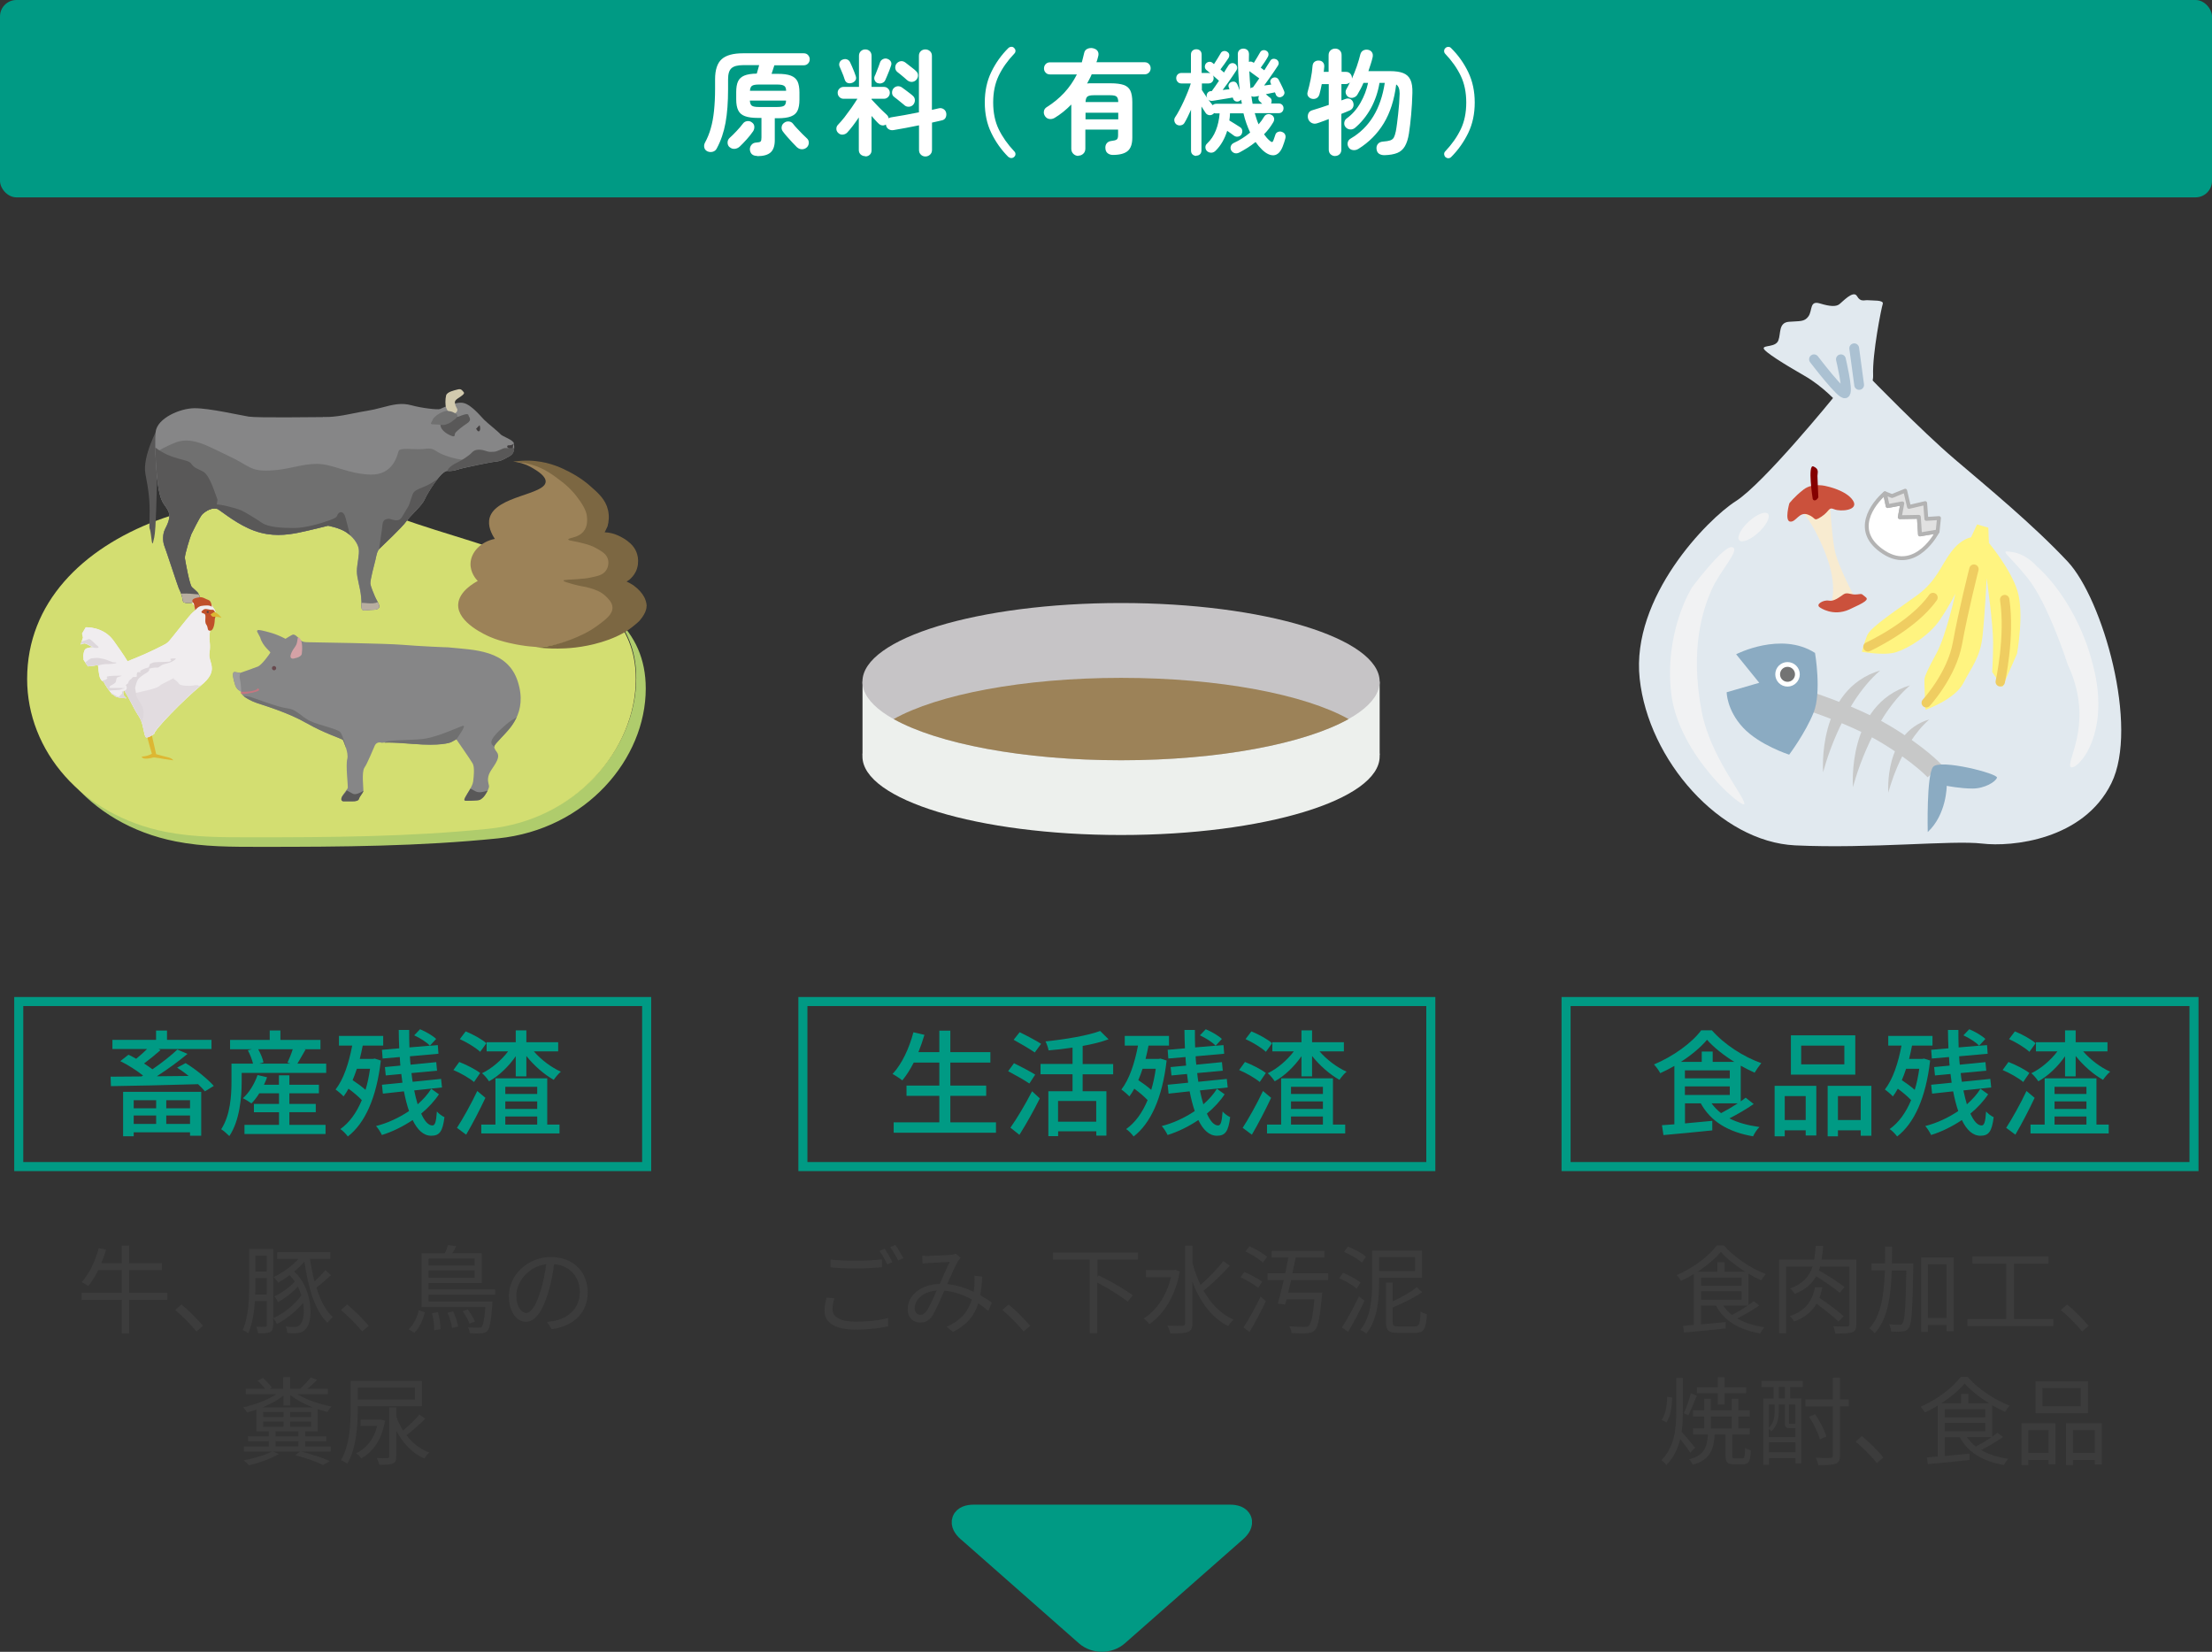
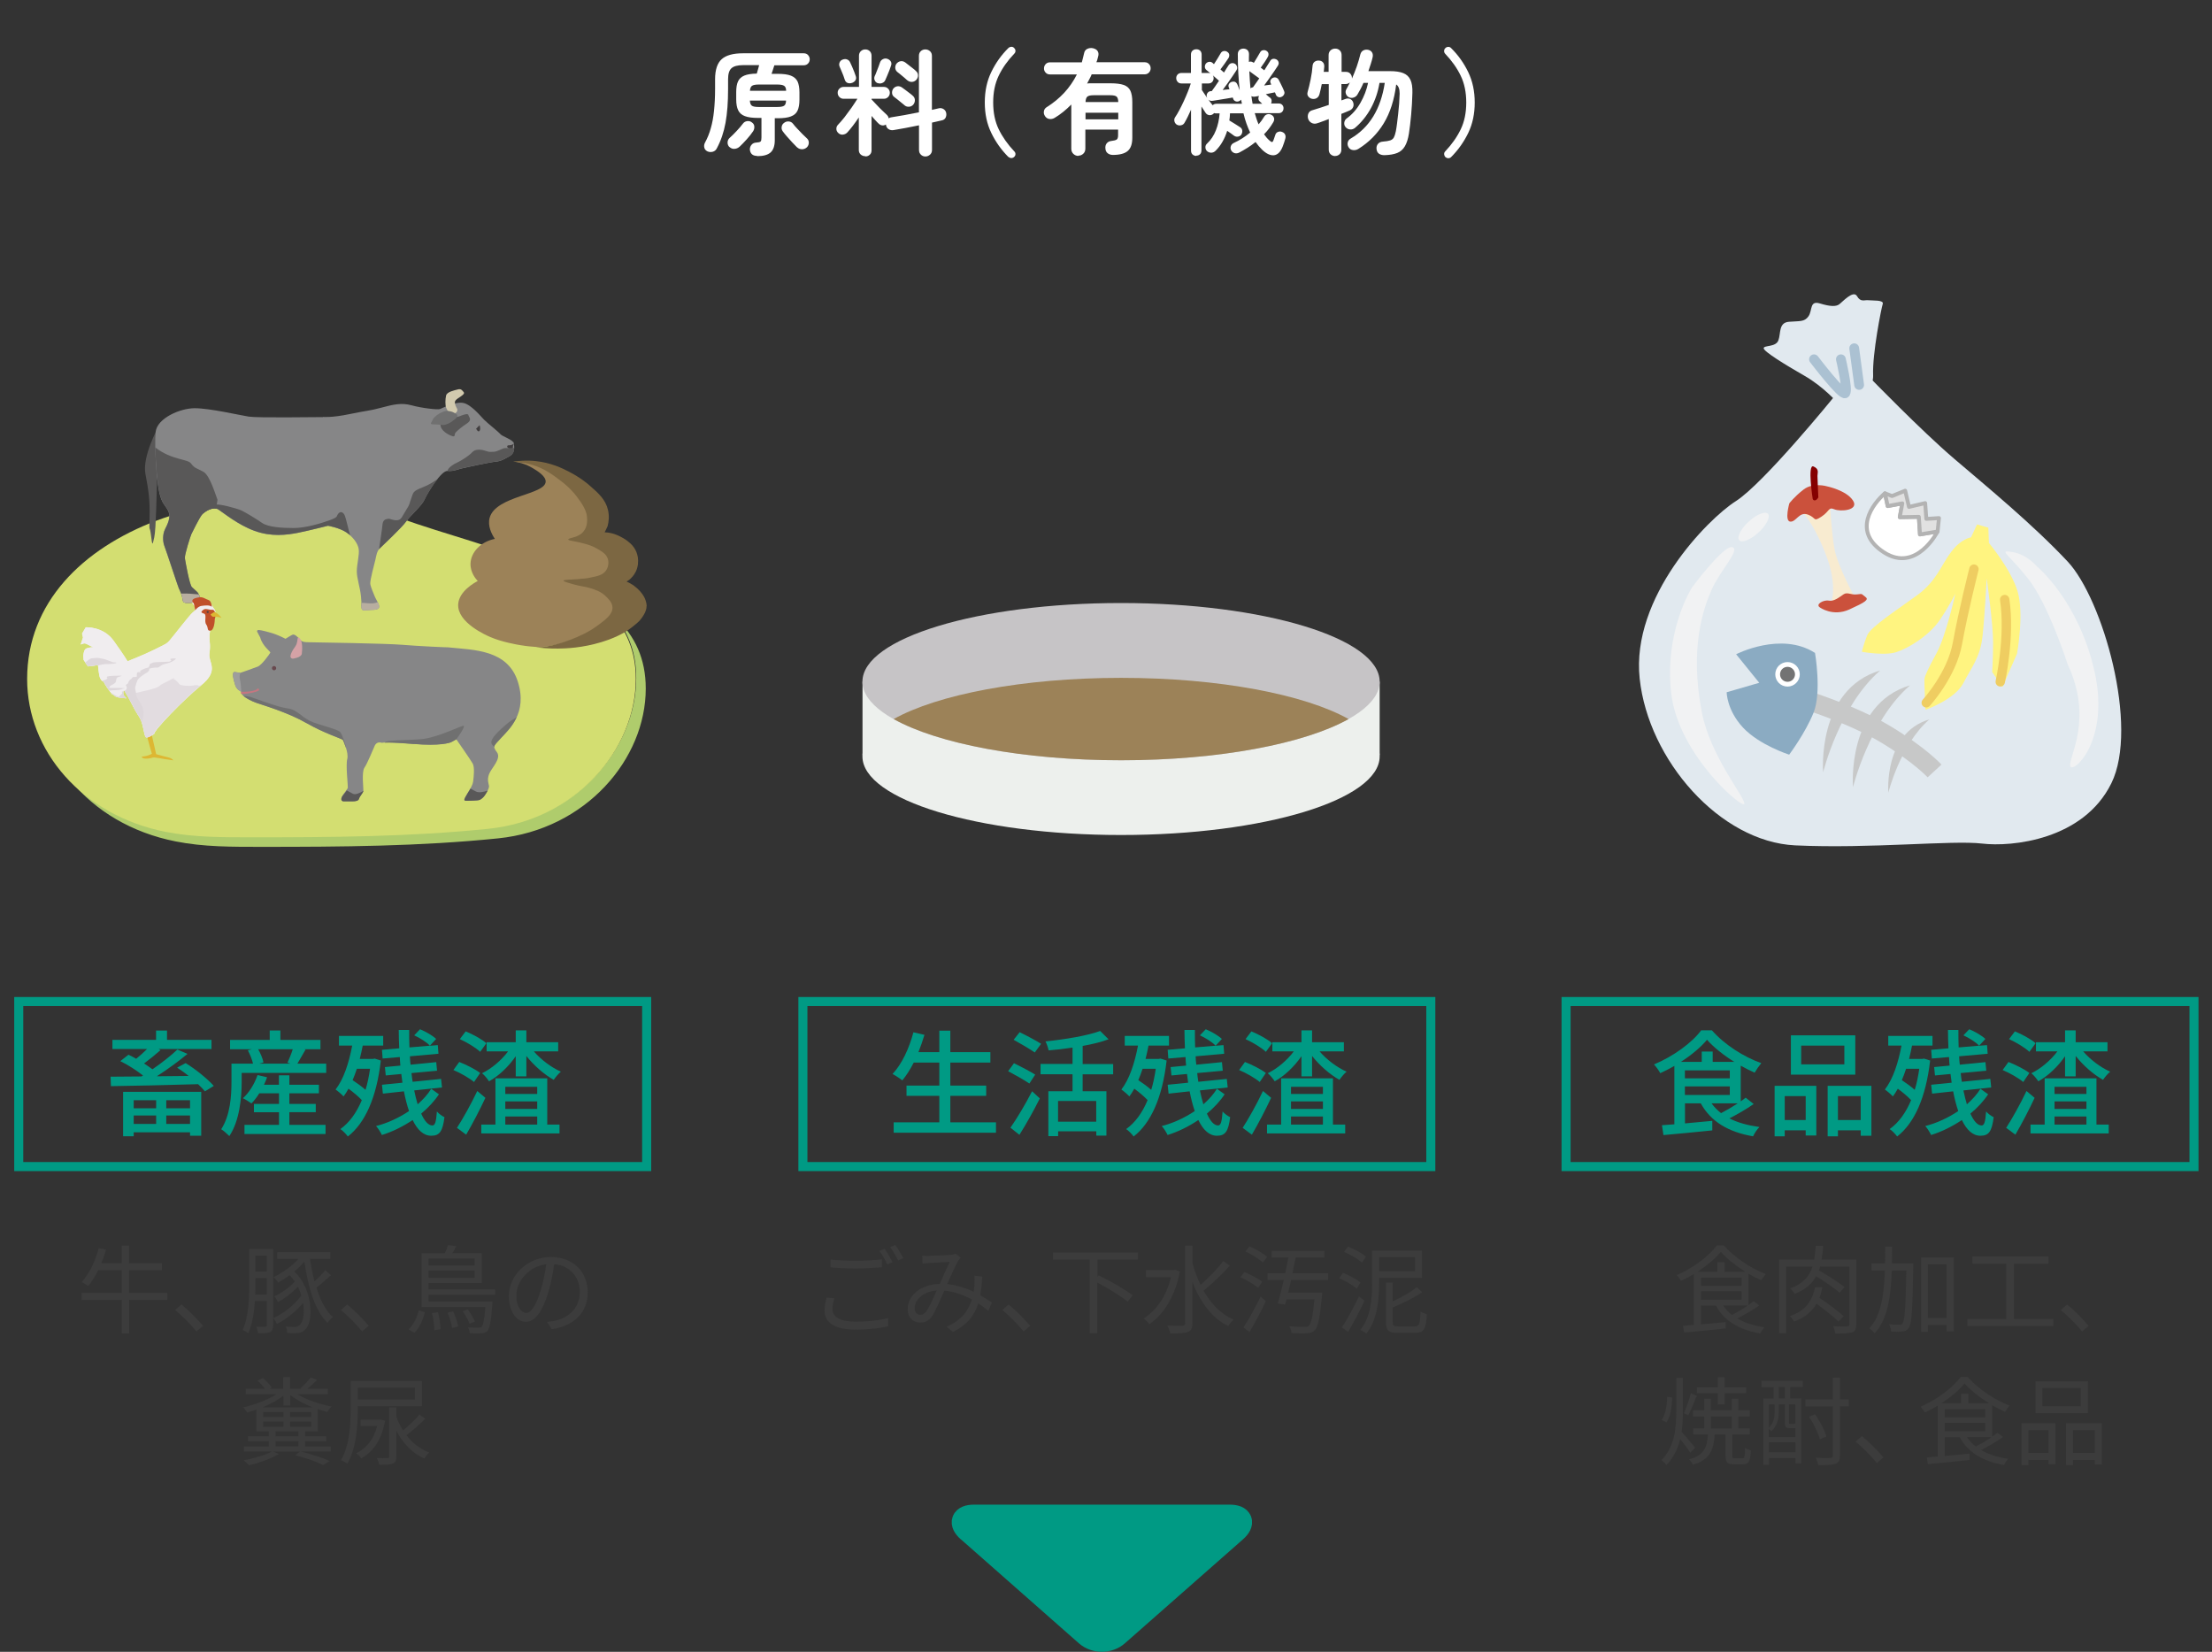
<svg xmlns="http://www.w3.org/2000/svg" id="_レイヤー_2" data-name="レイヤー 2" viewBox="0 0 269 200.87">
  <rect x="0" y="0" width="269" height="200.87" fill="#333333" stroke="none" />
  <defs>
    <style>
      .cls-1 {
        stroke-width: 1.1px;
      }

      .cls-1, .cls-2 {
        stroke-miterlimit: 10;
      }

      .cls-1, .cls-2, .cls-3, .cls-4, .cls-5 {
        fill: none;
      }

      .cls-1, .cls-5 {
        stroke: #009a84;
      }

      .cls-6 {
        fill: #e1e1e1;
      }

      .cls-6, .cls-7 {
        stroke: #b3b3b3;
        stroke-width: .47px;
      }

      .cls-6, .cls-7, .cls-3, .cls-4, .cls-5 {
        stroke-linecap: round;
        stroke-linejoin: round;
      }

      .cls-7, .cls-8 {
        fill: #fff;
      }

      .cls-9, .cls-10 {
        fill: #f0edef;
      }

      .cls-2 {
        stroke: #c7c8c8;
        stroke-width: 2.29px;
      }

      .cls-3 {
        stroke: #efcd61;
        stroke-width: 1.14px;
      }

      .cls-4 {
        stroke: #abc1d2;
        stroke-width: 1.19px;
      }

      .cls-11 {
        fill: #f8ebd0;
      }

      .cls-11, .cls-12, .cls-13, .cls-14, .cls-15, .cls-16, .cls-17, .cls-18, .cls-19, .cls-20, .cls-21, .cls-22, .cls-23, .cls-24, .cls-25, .cls-26, .cls-27, .cls-28, .cls-29, .cls-30, .cls-31, .cls-32, .cls-33, .cls-34, .cls-35, .cls-36, .cls-37, .cls-38, .cls-39, .cls-40, .cls-8, .cls-41, .cls-42, .cls-10, .cls-43 {
        stroke-width: 0px;
      }

      .cls-12 {
        fill: #7c6742;
      }

      .cls-13 {
        fill: #595858;
      }

      .cls-14 {
        fill: #868687;
      }

      .cls-15 {
        fill: #554244;
      }

      .cls-16 {
        fill: #707070;
      }

      .cls-17 {
        fill: #3c3c3c;
      }

      .cls-18 {
        fill: #850000;
      }

      .cls-19 {
        fill: #413e3f;
      }

      .cls-20 {
        fill: #c57680;
      }

      .cls-21 {
        fill: #d2caae;
      }

      .cls-22 {
        fill: #ddd7db;
      }

      .cls-23 {
        fill: #c7c8c8;
      }

      .cls-24 {
        fill: #cb513c;
      }

      .cls-25 {
        fill: #ddb733;
      }

      .cls-26 {
        fill: #c6c4c6;
      }

      .cls-27 {
        fill: #e1e9ef;
      }

      .cls-28 {
        fill: #e2dce0;
      }

      .cls-29 {
        fill: #d3de71;
      }

      .cls-30 {
        fill: #d5a2a6;
      }

      .cls-31 {
        fill: #c0502a;
      }

      .cls-32 {
        fill: #afcc6c;
      }

      .cls-33 {
        fill: #b8aea0;
      }

      .cls-34 {
        fill: #9d9d9d;
      }

      .cls-35 {
        fill: #8babc2;
      }

      .cls-36 {
        fill: #9c8258;
      }

      .cls-37 {
        fill: #737373;
      }

      .cls-38 {
        fill: #6b5e4a;
      }

      .cls-39 {
        fill: #68494e;
      }

      .cls-40 {
        fill: #f1f2f3;
      }

      .cls-41 {
        fill: #edf0ed;
      }

      .cls-42 {
        fill: #fff480;
      }

      .cls-43 {
        fill: #009a84;
      }

      .cls-5 {
        stroke-width: 3px;
      }
    </style>
  </defs>
  <g id="_レイヤー_1-2" data-name="レイヤー 1">
    <g>
      <g>
        <g>
          <path class="cls-32" d="M74.94,75.16c1.55,1.97,2.43,4.32,2.43,7.29,0,8.56-7.25,17.14-17.97,18.22-9.52.97-19.07,1.03-28.66,1.03-3.67,0-7.11.01-10.53-.66-4.72-.93-8.68-3.11-11.57-6.05,2.95,3.58,7.34,6.27,12.73,7.33,3.42.68,6.86.66,10.53.66,9.59,0,19.14-.06,28.66-1.03,10.73-1.09,17.97-9.67,17.97-18.22,0-3.64-1.32-6.35-3.59-8.57Z" />
          <g>
            <path class="cls-29" d="M77.32,82.56c0,8.56-7.24,17.14-17.97,18.23-9.52.97-19.07,1.03-28.66,1.03-3.67,0-7.11.01-10.53-.66-10.23-2.02-16.86-9.88-16.86-18.59,0-18.57,26.98-26.3,45.3-19.59,5.65,2.07,12.01,3.52,17.34,6.04,6.77,3.2,11.38,6.74,11.38,13.54Z" />
            <g>
              <path class="cls-13" d="M19.21,52s-1.92,3.5-1.53,5.6c.4,2.09.56,3.22.51,5.31-.06,2.09,0,.79.17,2.15.17,1.36.17,1.3.4.28.23-1.02.28-5.6.34-6.84.06-1.24.57-2.09.57-2.09" />
              <path class="cls-14" d="M39.27,50.7s1.07.11,3.22-.34c2.15-.45,2.43-.39,3.9-.79,1.47-.39,2.43-.62,3.67-.28,1.24.34,3.17.56,3.45.45.28-.11,1.92-.96,2.88-.73.96.23,2.09,1.64,2.49,2.04.4.4,1.75,1.47,1.98,1.75.23.28,1.58.68,1.64,1.13.06.45.11,1.19-.51,1.53-.62.34-1.02.62-1.7.68-.68.06-3.79.73-4.24.85-.45.11-.9.34-1.64.28-.74-.06-2.43,2.66-2.77,3.45-.34.79-1.75,1.98-2.26,2.71-.51.73-2.88,2.94-3.22,3.28-.34.34-.4.9-.51,1.36-.11.45-.68,2.54-.62,2.94.06.4.45,1.3.57,1.58.11.28.51.85.51,1.18s-.45.4-1.02.4-1.08.23-1.13-.23c-.06-.45.05-.28-.06-1.41-.11-1.13-.51-2.2-.51-3.05s.34-2.04.23-2.72c-.11-.68-.68-1.47-1.53-2.03-.85-.56-2.21-.79-2.21-.79,0,0-2.2.56-3.62.85-1.41.28-3.28.51-5.31-.23-2.04-.74-3.79-2.21-4.41-2.6-.62-.4-1.64.23-1.98.62-.34.4-1.19,2.15-1.3,2.37-.11.23-.85,2.54-.79,2.94.06.39.56,3.22.85,3.5.28.28.73.62.79.79.06.17.4.85.4.85,0,0-.9.28-1.47.28s-.79.06-.85-.45c-.06-.51-.34-1.07-.45-1.3-.11-.23-1.53-4.58-1.75-5.14-.23-.57-.23-1.47.06-2.04.28-.57.79-1.47.4-2.26-.4-.79-.73-.79-1.07-2.2-.34-1.41-.62-5.77-.45-7.4.17-1.64,2.94-2.88,4.75-2.88s5.48.85,6.56,1.02c1.07.17,7.97.06,9.04.06Z" />
              <g>
-                 <path class="cls-16" d="M30.96,64.55c-2.04-.74-3.79-2.21-4.41-2.6-.62-.4-1.64.23-1.98.62-.34.4-1.19,2.15-1.3,2.37-.11.23-.85,2.54-.79,2.94.06.39.56,3.22.85,3.5.28.28.73.62.79.79.06.17.4.85.4.85,0,0-.9.28-1.47.28s-.79.06-.85-.45c-.06-.51-.34-1.07-.45-1.3-.11-.23-1.53-4.58-1.75-5.14-.23-.57-.23-1.47.06-2.04.28-.57.79-1.47.4-2.26-.4-.79-.73-.79-1.07-2.2-.22-.9-.41-3.01-.48-4.84.62-.45,1.36-.81,2.26-1.19,2.12-.9,3.99.33,6.6,1.55,2.61,1.22,2.61,1.88,4.97,1.79,2.36-.08,3.83-.81,5.79-.81s3.75,1.22,6.52,1.3c2.77.08,3.26-2.36,3.42-2.85.16-.49,1.87-.16,2.85-.25.98-.08,1.14-.16,1.87.33.64.43,2.2.91,3.24.98-.02.19-.06.53-.11.99-.11.03-.2.05-.25.06-.45.11-.9.34-1.64.28-.74-.06-2.43,2.66-2.77,3.45-.34.79-1.75,1.98-2.26,2.71-.51.73-2.88,2.94-3.22,3.28-.34.34-.4.9-.51,1.36-.11.45-.68,2.54-.62,2.94.06.4.45,1.3.57,1.58.11.28.51.85.51,1.18s-.45.4-1.02.4-1.08.23-1.13-.23c-.06-.45.05-.28-.06-1.41-.11-1.13-.51-2.2-.51-3.05s.34-2.04.23-2.72c-.11-.68-.68-1.47-1.53-2.03-.85-.56-2.21-.79-2.21-.79,0,0-2.2.56-3.62.85-1.41.28-3.28.51-5.31-.23Z" />
                <path class="cls-38" d="M56.85,55.92c-.13,0-.27,0-.42,0,.01-.11.02-.16.02-.16l.41.16Z" />
              </g>
              <path class="cls-21" d="M55.61,49.74s-.45-.68-.23-1.02c.23-.34,1.24-.73,1.02-1.02-.23-.28-.34-.45-.74-.34-.4.11-1.3.28-1.41.73-.11.45-.11,1.19,0,1.47.11.28.34.74.79.74s.62-.28.57-.57Z" />
              <path class="cls-13" d="M53.63,51.38c.25-.57,1.92-.62,2.2-.74.28-.11,1.07-.45,1.13-.17.06.28.51.57-.17,1.02-.68.45-1.07.79-1.36,1.08-.28.28.11.73-.74.34-.85-.4-1.3-1.02-1.07-1.53Z" />
              <path class="cls-19" d="M58.32,51.71l-.42.42s.25.51.42.26c.17-.26,0-.68,0-.68Z" />
              <path class="cls-19" d="M62.51,53.92c-.22.23-.51.23-.68.23s-.23.23,0,.34c.23.11.56.4.56-.28" />
              <path class="cls-13" d="M24.64,62.5c.4-.71,1.37-1.01,1.58-1.12.34-.17,2.6.45,3.11.68.51.23,1.81,1.02,2.54,1.53.74.51,2.38.62,3.84.62s3.34-.57,4.41-.96c1.07-.4.74-.45,1.02-.79.28-.34.62-.17.79.23.14.32.42,1.64.65,2.4-.15-.13-.31-.25-.48-.37-.85-.56-2.21-.79-2.21-.79,0,0-2.2.56-3.62.85-1.41.28-3.28.51-5.31-.23-2.04-.74-3.79-2.21-4.41-2.6-.59-.37-1.52.16-1.91.55Z" />
              <path class="cls-13" d="M20.06,64.38c.28-.57.79-1.47.4-2.26-.4-.79-.73-.79-1.07-2.2-.24-1.01-.46-3.54-.5-5.5,2.01,1.55,3.93,1.37,4.34,1.94.45.62.73.57,1.52,1.02.79.45,1.47,2.83,1.7,3.39,0,0-.07.42-.16,1.08-.61-.13-1.41.38-1.71.73-.34.4-1.19,2.15-1.3,2.37-.11.23-.85,2.54-.79,2.94.06.39.56,3.22.85,3.5.28.28.73.62.79.79.06.17.4.85.4.85,0,0-.9.28-1.47.28s-.79.06-.85-.45c-.06-.51-.34-1.07-.45-1.3-.11-.23-1.53-4.58-1.75-5.14-.23-.57-.23-1.47.06-2.04Z" />
              <path class="cls-13" d="M51.65,60.71c-.34.79-1.75,1.98-2.26,2.71-.51.73-2.88,2.94-3.22,3.28-.03.03-.06.06-.08.1.16-1.09.39-2.56.42-2.98.06-.68.45-.68.68-.73.23-.06.62.23,1.13.17.51-.06.57-.45,1.07-1.24.51-.79.34-.68.62-1.41.28-.73.11-.85,1.41-1.36.96-.38,1.58-.84,1.84-1.06-.69.85-1.4,2.05-1.61,2.53Z" />
              <path class="cls-16" d="M54.48,49.97c-.56-.08-1.7.62-1.86,1.07-.17.45-.51.57.28.57s.85.17,1.36,0c.51-.17.68-.34.9-.51,0,0,.73-.45.34-.74-.4-.28-.62-.34-1.02-.39Z" />
              <path class="cls-13" d="M54.42,57.26c.06-.4.79-.85,1.19-1.02.39-.17,1.41-.79,1.81-1.24.4-.45,1.13-.34,1.64-.17.51.17.51.11.96.11s1.13-.45,1.36-.45h1.13s.01.01.03.03c-.02.36-.15.72-.54.93-.62.34-1.02.62-1.7.68-.68.06-3.79.73-4.24.85-.45.11-.9.34-1.64.28Z" />
              <path class="cls-33" d="M22.2,72.86c-.03-.23-.09-.46-.18-.68.1,0,.19.01.29,0,.32-.03,1.22.04,1.85.1.11.25.35.75.35.75,0,0-.9.28-1.47.28s-.79.06-.85-.45Z" />
              <path class="cls-33" d="M43.97,73.93c-.04-.29,0-.33,0-.62.43,0,.94.09,1.36.06.22-.02.44-.07.62-.14.1.19.17.39.17.54,0,.34-.45.4-1.02.4s-1.08.23-1.13-.23Z" />
            </g>
            <g>
              <path class="cls-14" d="M54.6,78.73s.08,0,.12.01c2.85.3,6.99.25,8.24,4.11,1.27,3.91-1.16,5.92-2.01,6.87-.85.95-1.11.98-.52,1.75.59.78-.71,1.97-.96,2.68-.26.7-.04,1.16,0,1.42.05.27-.44,1.16-.75,1.42-.3.26-.37.3-.7.33-.33.03-.87.05-1.27.05-.4,0-.29-.15-.16-.44.14-.3.87-1.28.95-1.9.08-.62.19-1.73-.05-2.17-.24-.44-2-2.96-2-2.96,0,0-.43.23-.6.33-.17.1-1.43.5-4.57.23-3.15-.27-3.71-.16-3.88-.13,0,0-.6-.23-.86.33-.26.56-.89,2.16-1.26,2.69-.37.53-.1,2.58-.13,2.82-.03.23-.45.66-.52.93-.07.27-.4.33-.79.33h-1.13s-.36-.03-.2-.46c.17-.43.72-.99.75-1.19.03-.2-.27-2.75-.07-3.48.2-.73-.46-2.19-.53-2.32-.07-.13-2.32-.83-4.44-2.06-2.12-1.23-5.07-2.12-5.97-2.42-.89-.3-1.82-.86-1.89-1.12l-.07-.27s-.56-.23-.73-.8c-.17-.56-.5-1.66-.03-1.59.46.07.66.1.66.1,0,0,1.62-.56,2.12-.76.5-.2,1.46-1.56,1.52-1.69.07-.13-.93-.76-1.23-1.86l-.37-.7s-.07-.2.2-.2,1.29.27,1.89.47c.6.2,1.36.6,1.36.6,0,0,.63-.4.86-.5.23-.1.63.26.93.63.3.36.9.27,1.66.3,0,0,8.75.13,10.77.3,2.02.17,5.42.32,5.64.31Z" />
              <path class="cls-13" d="M57.21,95.9c.21.1.45.24.67.35.37.19,1.01.04,1.42-.11-.16.33-.4.7-.58.86-.3.26-.37.3-.7.33-.33.03-.87.05-1.27.05-.4,0-.29-.15-.16-.44.08-.18.37-.6.62-1.04Z" />
              <path class="cls-13" d="M41.55,96.98c.11-.28.5-.61.62-.86.19.1.48.25.74.4.32.18.9-.12,1.28-.35,0,0,0,.02,0,.02-.03.23-.45.66-.52.93-.07.27-.4.33-.79.33h-1.13s-.36-.03-.2-.46Z" />
              <path class="cls-20" d="M29.34,84.12c.3.04,1.87-.03,2-.42,0,0,.46.2-.13.39-.59.2-1.57.33-1.8.3-.23-.03-.07-.27-.07-.27Z" />
              <path class="cls-30" d="M35.59,80.1s1.05-.13,1.11-.59c.06-.46.13-1.5-.26-1.9-.39-.39-.13.46-.52.98-.39.52-.92,1.44-.33,1.5Z" />
              <path class="cls-39" d="M33.59,81.25c0,.14-.12.26-.26.26s-.26-.12-.26-.26.12-.26.26-.26.26.12.26.26Z" />
              <path class="cls-34" d="M29.34,84.12s-.56-.23-.73-.8c-.17-.56-.5-1.66-.03-1.59l.66.1s-.18.29-.06.77c.12.47.16,1.52.16,1.52Z" />
              <path class="cls-16" d="M50.32,90.48c-2.14-.18-3.08-.19-3.52-.17,0-.35,2.94-.27,4.55-.44,1.8-.19,4.44-1.48,4.95-1.61.51-.13-.81,1.65-.81,1.65,0,0-.43.23-.6.33-.17.1-1.43.5-4.57.23Z" />
              <path class="cls-16" d="M59.83,90.52c-.45-.58,1.09-1.86,1.74-2.44.36-.32.88-.64,1.26-.87-.55,1.22-1.44,2.02-1.89,2.52-.51.57-.8.81-.83,1.08-.1-.09-.2-.18-.29-.29Z" />
              <path class="cls-16" d="M37.26,87.93c-2.12-1.23-5.07-2.12-5.97-2.42-.68-.22-1.37-.6-1.7-.89.33.02.65.07.81.11.45.13,3.41,1.28,4.56,1.41,1.16.13,1.67,1.03,2.76,1.54,1.09.51,3.34.96,3.66,1.35.32.39.71,1.86.71,1.86,0,0-.01,0-.04-.01-.15-.46-.32-.84-.35-.9-.07-.13-2.32-.83-4.44-2.06Z" />
            </g>
            <g>
              <path class="cls-9" d="M17.67,89.55c-.25-.74-.27-1.71-.8-2.49-.54-.79-1.2-2.23-1.37-2.46-.18-.24-.47-1.04-.52-.38-.04.66.87.77-.04.66-.91-.11-.83-.12-1.17-.42-.35-.31.27.48-.35-.31-.62-.78-.81-1.26-.81-1.26,0,0-.41-.06-.54-.79s-.15-1.22-.15-1.22l-1.22.16-.54-.8-.03-.49s.04-.66.28-.84c.24-.18.97-.22.97-.22-.58-.13-.89-.54-1.23-.43l-.34.11.28-.84-.11-.49.45-.76s2.12-.12,3.37,1.61c1.25,1.73,1.71,2.52,1.71,2.52,0,0,2-.78,3.28-1.42,1.28-.65,1.44-.66,1.82-1.09.38-.43,2.37-3.01,2.76-3.36l.39-.35-.11-.57s-.68-.37.29-.67c0,0,.64-.36.98-.06.35.31.59.29.87.77.27.48.38.45.4.78.02.33-.06.68-.29.94-.23.26-.28.76-.4,1.66-.11.91.15,1.22-.03,2.38-.18,1.16,1.27,2.06-1,3.91-2.27,1.86-5.77,5.5-5.72,5.91,0,0-.92.71-1.05.31Z" />
              <path class="cls-25" d="M18.41,89.16l.58,2.55s1.04.29,1.51.4c.46.12.58.35.58.35l-1.16-.17s-1.16-.23-1.33-.17c-.17.06-.93.23-1.22.06-.29-.17-.12-.17.29-.23.41-.06.81-.29.81-.29,0,0-.52-1.8-.58-2.09-.06-.29.52-.41.52-.41Z" />
              <path class="cls-10" d="M17.67,89.55c-.25-.74-.27-1.71-.8-2.49-.54-.79-1.2-2.23-1.37-2.46-.18-.24-.47-1.04-.52-.38-.04.66.87.77-.04.66-.91-.11-.83-.12-1.17-.42-.35-.31.27.48-.35-.31-.62-.78-.81-1.26-.81-1.26,0,0-.41-.06-.54-.79s-.15-1.22-.15-1.22l-1.22.16-.54-.8-.03-.49s.04-.66.28-.84c.24-.18.97-.22.97-.22-.58-.13-.89-.54-1.23-.43l-.34.11.28-.84-.11-.49.45-.76s2.12-.12,3.37,1.61c1.25,1.73,1.71,2.52,1.71,2.52,0,0,2-.78,3.28-1.42,1.28-.65,1.44-.66,1.82-1.09.38-.43,2.37-3.01,2.76-3.36l.39-.35-.11-.57s-.68-.37.29-.67c0,0,.64-.36.98-.06.35.31.59.29.87.77.27.48.38.45.4.78.02.33-.06.68-.29.94-.23.26-.28.76-.4,1.66-.11.91.15,1.22-.03,2.38-.18,1.16,1.27,2.06-1,3.91-2.27,1.86-5.77,5.5-5.72,5.91,0,0-.92.71-1.05.31Z" />
              <path class="cls-28" d="M15.62,84.81c.02-.09.04-.15.05-.19.04-.26,1.27-.42,2.58-.76,1.31-.34,1.1-.51,1.48-.68.38-.17.63-.34,1.23-.63.59-.3,0,0,.17.04.17.04.25.17.42.3.17.13.17.25.3.34.13.09.55.17,1.06.17s.46-.04.85-.08c.38-.04.34.08.46.08.04,0,.16-.06.32-.14-.04.03-.07.06-.11.09-2.27,1.86-5.77,5.5-5.72,5.91,0,0-.92.71-1.05.31-.25-.74-.27-1.71-.8-2.49-.45-.65-.98-1.76-1.24-2.25Z" />
              <path class="cls-31" d="M26.15,74.45c.26.26-.03.67-.03.85s-.06,1.33-.52,1.39c-.46.06-.23-.35-.52-.75-.29-.41.12-1.22-.29-1.33-.41-.12-.35-.23-.06-.46.29-.23.69.05,1.1,0,.13-.02.26.11.32.31" />
              <path class="cls-25" d="M26.07,74.42s.35.06.87.7c0,0-.7-.17-.93-.12-.23.06-.41-.29-.41-.29l.46-.29Z" />
              <path class="cls-31" d="M25.76,73.78s-.04-.69-.39-.81c-.35-.11-.7-.4-1.1-.34-.4.06-.99.17-.87.52.12.35.11-.08.23.48l.11.57s.35-.47.76-.52c.41-.06,1.01-.13,1.26.11Z" />
              <path class="cls-15" d="M25.39,74.42c0,.07-.06.13-.13.13s-.13-.06-.13-.13.06-.13.13-.13.13.06.13.13Z" />
              <path class="cls-22" d="M15.5,84.6c-.1-.13-.23-.42-.33-.55.8-.8-.09-.51.19-.79.3-.29.89-.2.89-.2,0,0,.3.99.3,1.38s.39.69.79,1.58c.24.53.08,1.31-.08,1.85-.09-.28-.21-.56-.38-.82-.54-.79-1.2-2.23-1.37-2.46Z" />
              <path class="cls-22" d="M14.98,84.22c-.04.66.87.77-.04.66-.25-.03-.43-.05-.56-.08.15-.16.34-.34.61-.58Z" />
              <path class="cls-22" d="M14.79,83.67c.78,0,.02.09-.12.17-.14.09-.92.07-1.35.14,0,0-.02,0-.02,0-.09-.12-.17-.23-.24-.33.25,0,1.07.01,1.73.01Z" />
              <path class="cls-22" d="M15.14,84.01s.06-.01.09-.03c.29-.1.09-.07.17-.22.09-.15-.14-.44.03-.53.17-.09.14-.17.14-.17,0,0,.09-.2.12-.27.03-.07.36-.27.41-.39.05-.12.38-.07.38-.07,0,0,.19-.05.17-.1-.02-.05-.03-.22,0-.34.03-.12.07-.12.12-.15.05-.03.41.02.41.02,0,0-.14-.03-.14-.12s.31-.27.78-.41c.12-.04.2-.05.24-.06,0,0,0,0,0,0,.04-.05.14-.25.15-.37.02-.12.1-.07.32-.19.22-.12.67-.08,1.43-.12.77-.04.54,0,.77-.09.22-.09-.03-.17-.02-.25.02-.08.49-.08.49-.08.49-.08-.17.39-.63.53-.46.14-.78.15-1.12.43-.34.27-.29.07-.95.2-.66.14-.24.07-.36.29-.12.22-.39.33-.56.44-.17.12-.66.42-.84.73-.17.31-.34,1.07-.61,2.04-.06.23-.16.39-.29.51-.16-.31-.28-.55-.35-.63-.11-.14-.25-.47-.36-.59Z" />
              <path class="cls-22" d="M13.44,84.17c.2.17.73.48.96.57.27.1.27.03.41-.02.14-.05.02-.46.02-.56,0-.07.06-.08.18-.11-.01.04-.02.1-.02.17-.04.66.87.77-.04.66-.91-.11-.83-.12-1.17-.42-.34-.31.26.46-.33-.29Z" />
              <g>
                <path class="cls-22" d="M10.37,80.56c.08-.07.56-.47.73-.5.19-.03.82-.09,1-.03.19.05.56.09.8.19.24.1.85.32.85.32,0,0,.71,0,.29.12-.42.12-1.16.07-1.48.12-.31.05-.45.1-.65.15,0-.03,0-.05,0-.05l-1.22.16-.32-.47Z" />
-                 <path class="cls-22" d="M10.95,77.76c.24.09.53.48.9.78.37.31-.12.25-.2.25-.06,0-.21,0-.54-.09.15-.02.27-.03.27-.03-.58-.13-.89-.54-1.23-.43l-.34.11.12-.35c.09-.03.2-.06.3-.09.51-.12.49-.26.73-.17Z" />
                <path class="cls-22" d="M12.41,82.79c.11-.08.27-.04.5-.17.32-.19.05-.17.07-.27.02-.1.1-.1.38-.14.27-.03.84-.05,1.28-.05s-.27.15-.38.22c-.1.07-.12.27-.17.51-.05.24-.58.43-.7.53-.1.08-.09.25-.1.56-.52-.68-.69-1.1-.69-1.1,0,0-.09-.02-.19-.1Z" />
              </g>
            </g>
            <g>
              <path class="cls-36" d="M69.68,77.77c1.1-.41,2.24-.93,3.38-1.77.95-.7,1.81-1.35,1.77-2.19-.03-.6-.51-1.05-.83-1.36-.6-.57-1.26-.77-1.88-.96-.59-.18-.69-.14-2.1-.48-1.02-.25-1.16-.32-1.16-.37,0-.09.52-.08,1.71-.17.79-.06,1.18-.09,1.52-.17.82-.17,1.55-.33,1.96-.96.03-.04.44-.69.22-1.4-.18-.58-.67-.87-1.27-1.23-.59-.35-1.11-.5-1.62-.64-1.15-.32-1.87-.33-1.93-.48,0,0,0-.01,0-.02-.01-.22,1.23-.15,1.88-1.01.45-.59.41-1.32.39-1.62-.02-.42-.14-1-.83-2.01-.62-.92-1.36-1.7-2.23-2.38-1.03-.8-2.09-1.61-3.67-2.07-.39-.11-.76-.19-.76-.19-.36-.07-.66-.09-.89-.1-.15,0-.27-.02-.34-.03-.24-.02-.44-.03-.6-.04.58.07,1.5.26,2.46.85.54.33,1.51.93,1.5,1.59-.03,1.62-6.04,1.71-6.81,4.39-.28,1,.25,2.01.63,2.58-1.71.33-2.91,1.62-2.96,2.99-.04,1.1.66,1.9.88,2.13-.4.21-2.29,1.25-2.38,2.84-.12,2.23,3.43,3.77,3.92,3.98,1.38.6,3.29.93,3.63.98.45.08.83.12,1.1.15.37.04.69.06.94.08.25,0,.6-.01,1.02-.05.48-.05,1.59-.22,3.34-.88Z" />
              <path class="cls-12" d="M78.64,73.69s0-.01,0-.02c-.01-.35-.13-.72-.29-1.05-.27-.51-.7-.98-1.25-1.39-.06-.04-.11-.07-.14-.1-.29-.19-.56-.32-.76-.41.09-.05.2-.13.32-.21.26-.21.56-.53.79-.98.3-.62.33-1.24.26-1.75-.04-.24-.1-.45-.17-.63-.12-.3-.29-.55-.32-.59-.26-.37-.54-.59-.77-.77-.36-.28-.68-.44-.89-.55-.16-.08-.59-.29-1.07-.4-.21-.05-.44-.08-.44-.08-.15-.02-.28-.03-.38-.03,0,0,.24-.46.36-.74.14-.55.22-1.23.05-1.96-.29-1.29-1.18-2.07-2.25-3-.21-.19-1.1-.95-2.5-1.67-.82-.42-2.16-1.09-4.05-1.29-1.12-.12-2.07-.03-2.72.07.4.02.91.07,1.48.18.25.05.5.11.76.19,1.58.46,2.63,1.27,3.67,2.07.88.68,1.61,1.46,2.23,2.38.69,1.01.81,1.58.83,2.01.02.3.06,1.03-.4,1.62-.66.86-1.9.79-1.88,1.01,0,0,0,.01,0,.02.06.15.78.16,1.92.48.51.14,1.03.29,1.62.64.61.36,1.09.65,1.27,1.23.14.46.05,1.01-.22,1.4-.38.56-1.03.69-1.97.88-.42.09-.79.12-1.53.18-1.15.09-1.65.07-1.67.17-.02.12.61.29,1.14.44,1.16.32,1.36.25,2.1.48.62.19,1.28.4,1.88.97.32.31.8.76.83,1.36.04.84-.82,1.49-1.77,2.19-1.14.84-2.29,1.36-3.39,1.77-1.66.62-2.74.81-3.34.87-.3.03-.6.03-.78.04.65.08,1.59.16,2.65.15,1.03-.01,2.95-.08,5.3-.79,2.23-.68,3.31-1.5,3.63-1.75.33-.26.65-.51.93-.78,0,0,.87-.91.91-1.74,0-.04,0-.09,0-.09Z" />
            </g>
          </g>
        </g>
        <g>
          <g>
            <path class="cls-17" d="M20.36,158.07h-4.65v4.07h-.9v-4.07h-4.88v-.85h4.88v-2.77h-2.86c-.36.74-.78,1.39-1.21,1.92-.19-.13-.58-.35-.81-.46.91-.98,1.66-2.55,2.08-4.13l.88.18c-.15.56-.35,1.11-.57,1.64h2.48v-2.13h.9v2.13h3.99v.85h-3.99v2.77h4.65v.85Z" />
            <path class="cls-17" d="M21.31,159.3l.76-.67c.84.68,1.9,1.74,2.62,2.6l-.8.68c-.75-.92-1.76-1.93-2.59-2.61Z" />
            <path class="cls-17" d="M33.21,161.15c0,.43-.08.69-.36.84-.29.13-.71.15-1.45.14-.04-.2-.14-.57-.23-.8.5.02.94.02,1.08.01.14-.01.2-.06.2-.22v-2.91h-1.45c-.09,1.37-.32,2.82-.81,3.92-.14-.12-.48-.32-.68-.39.74-1.64.8-3.98.8-5.69v-4.17h2.91v9.26ZM32.44,157.42v-2h-1.38v.64c0,.42,0,.88-.02,1.36h1.4ZM31.06,152.69v1.93h1.38v-1.93h-1.38ZM40.28,155.05c-.57.51-1.24,1.1-1.8,1.52.47,1.53,1.12,2.81,2,3.59-.2.14-.5.47-.66.7-1.53-1.51-2.35-4.28-2.8-7.45-.36.42-.78.83-1.24,1.21,2.21,2,2.43,6.02,1.37,7.02-.36.39-.74.48-1.26.49-.25.01-.6,0-.95-.04-.01-.21-.07-.56-.21-.78.37.04.73.06.99.06.32,0,.57-.04.78-.3.4-.39.55-1.45.36-2.63-.85,1.02-2.07,2-3.18,2.56-.09-.2-.28-.54-.46-.71,1.25-.53,2.66-1.66,3.43-2.77-.12-.36-.26-.71-.42-1.06-.67.71-1.62,1.45-2.42,1.88-.09-.21-.29-.53-.46-.7.85-.37,1.91-1.12,2.5-1.81-.19-.27-.4-.53-.63-.76-.46.34-.92.64-1.39.9-.1-.18-.39-.51-.55-.68,1.1-.53,2.22-1.31,3.02-2.21h-2.59v-.81h6.46v.81h-2.47c.14.95.32,1.87.54,2.74.48-.43.99-.96,1.32-1.37l.7.62Z" />
            <path class="cls-17" d="M41.46,159.3l.76-.67c.84.68,1.9,1.74,2.62,2.6l-.8.68c-.75-.92-1.76-1.93-2.59-2.61Z" />
            <path class="cls-17" d="M49.69,161.65c.62-.55,1.03-1.47,1.25-2.32l.73.27c-.25.87-.63,1.87-1.28,2.47l-.7-.42ZM52.12,157.45v.82h7.77s-.01.23-.02.34c-.15,2.11-.32,2.93-.61,3.24-.2.2-.41.27-.71.29-.29.02-.84.02-1.42-.02-.01-.2-.11-.52-.21-.7.54.03,1.06.03,1.25.03.2,0,.3-.01.4-.09.18-.2.33-.84.46-2.42h-7.76v-6.54h2.83c.15-.33.3-.71.39-1l.99.14c-.14.29-.3.6-.47.85h3.57v3.63h-6.46v.78h8.1v.64h-8.1ZM52.12,153.04v.85h5.61v-.85h-5.61ZM57.73,155.38v-.89h-5.61v.89h5.61ZM53.25,159.57c.21.66.32,1.52.32,2.07l-.77.12c.02-.55-.08-1.43-.27-2.08l.73-.11ZM55.1,159.46c.28.58.54,1.36.61,1.84l-.73.19c-.06-.48-.28-1.26-.56-1.86l.68-.16ZM57.1,160.97c-.14-.41-.5-1.05-.84-1.51l.62-.25c.35.47.71,1.09.87,1.49l-.64.27Z" />
            <path class="cls-17" d="M67.08,161.62l-.55-.87c.37-.04.74-.09,1.01-.15,1.5-.34,2.97-1.45,2.97-3.48,0-1.77-1.14-3.23-3.12-3.39-.15,1.09-.37,2.28-.7,3.37-.71,2.41-1.64,3.64-2.73,3.64s-2.08-1.19-2.08-3.12c0-2.54,2.26-4.76,5.11-4.76s4.48,1.93,4.48,4.31-1.62,4.1-4.39,4.46ZM63.99,159.66c.55,0,1.17-.78,1.77-2.76.29-.97.53-2.08.66-3.16-2.25.28-3.63,2.2-3.63,3.79,0,1.47.68,2.13,1.21,2.13Z" />
            <path class="cls-17" d="M37.11,174.06v.6h2.57v.6h-2.57v.64h3.1v.61h-3.6c1.28.33,2.67.78,3.49,1.16l-.81.48c-.75-.39-2.05-.84-3.38-1.19l.57-.44h-3.27l.7.29c-.97.59-2.45,1.09-3.63,1.38-.15-.16-.44-.47-.66-.61,1.22-.22,2.59-.62,3.43-1.07h-3.39v-.61h3.03v-.64h-2.53v-.6h2.53v-.6h-1.51v-2.65c-.39.14-.77.26-1.14.35-.09-.19-.32-.47-.49-.62,1.38-.29,2.98-.89,4.07-1.6h-3.72v-.66h2.32c-.23-.32-.57-.7-.9-.98l.64-.33c.4.33.88.82,1.09,1.17l-.26.14h1.65v-1.42h.84v1.42h1.37l-.11-.05c.41-.36.95-.94,1.25-1.32l.77.28c-.37.4-.8.78-1.17,1.09h2.49v.66h-3.72c1.09.68,2.73,1.23,4.17,1.5-.18.15-.4.46-.52.66-.37-.09-.77-.2-1.17-.34v2.7h-1.56ZM34.46,169.72c-.68.54-1.58,1.03-2.52,1.42h6.11c-1.04-.4-2.04-.92-2.75-1.51v1.29h-.84v-1.19ZM34.48,171.7h-2.48v.62h2.48v-.62ZM32,173.5h2.48v-.63h-2.48v.63ZM36.28,174.06h-2.76v.6h2.76v-.6ZM36.28,175.25h-2.76v.64h2.76v-.64ZM37.84,171.7h-2.55v.62h2.55v-.62ZM37.84,172.87h-2.55v.63h2.55v-.63Z" />
            <path class="cls-17" d="M43.51,171.31c0,1.95-.15,4.79-1.28,6.68-.16-.14-.55-.35-.77-.43,1.09-1.83,1.18-4.39,1.18-6.25v-3.38h8.67v3.07h-7.81v.32ZM46.83,172.76c-.43,2.4-1.49,3.8-2.9,4.58-.1-.18-.42-.49-.61-.61,1.21-.6,2.12-1.66,2.55-3.32h-2.02v-.77h2.34l.15-.02.49.15ZM43.51,168.74v1.45h6.94v-1.45h-6.94ZM51.71,172.52c-.68.69-1.54,1.45-2.28,2.01.73.95,1.67,1.7,2.76,2.1-.2.18-.46.5-.58.74-1.46-.64-2.61-1.87-3.42-3.39v3.14c0,.49-.11.71-.43.85-.32.14-.84.15-1.64.15-.05-.25-.18-.59-.3-.82.59.02,1.15.02,1.29.01.18-.01.22-.05.22-.21v-5.95h.87v1.11c.21.6.48,1.17.82,1.69.69-.57,1.49-1.33,1.98-1.93l.73.5Z" />
          </g>
          <g>
            <rect class="cls-1" x="2.28" y="121.79" width="76.36" height="20.07" />
            <g>
              <path class="cls-43" d="M22.58,129.28c1.26.77,2.7,1.96,3.42,2.77l-1.08.66c-.22-.27-.5-.56-.83-.87-3.85.11-7.91.21-10.6.24l-.04-1.15c1.05,0,2.34-.01,3.75-.03l.2-.11c-.76-.6-1.83-1.3-2.77-1.75l.99-.78c.31.14.63.31.94.49.45-.36.92-.78,1.33-1.19h-4.22v-1.11h5.31v-1.13h1.33v1.13h5.41v1.11h-6.44l.24.14c-.64.56-1.36,1.15-2,1.62.36.24.73.49,1.02.71,1.13-.78,2.24-1.65,3.03-2.4l1.23.53c-1.09.91-2.45,1.89-3.73,2.72l3.87-.04c-.46-.38-.94-.71-1.4-1.01l1.05-.56ZM14.97,132.77h9.5v5.34h-1.36v-.42h-6.85v.48h-1.29v-5.39ZM16.26,133.79v.98h2.73v-.98h-2.73ZM18.99,136.67v-1.02h-2.73v1.02h2.73ZM23.11,133.79h-2.89v.98h2.89v-.98ZM23.11,136.67v-1.02h-2.89v1.02h2.89Z" />
              <path class="cls-43" d="M39.67,129.34v1.13h-10.28v1.08c0,1.88-.24,4.72-1.5,6.6-.21-.22-.74-.69-.99-.83,1.12-1.72,1.25-4.12,1.25-5.77v-2.21h2.62c-.11-.48-.36-1.12-.63-1.62l.5-.13h-2.66v-1.13h4.82v-1.15h1.3v1.15h4.87v1.13h-1.99l.18.04c-.35.6-.7,1.23-.99,1.71h3.5ZM35.21,136.79h4.38v1.11h-9.86v-1.11h4.2v-1.54h-3.05v-1.01h3.05v-1.29h-2.4c-.29.48-.63.9-.95,1.23-.24-.18-.74-.49-1.04-.63.77-.69,1.41-1.75,1.78-2.82l1.16.27c-.11.31-.24.62-.38.91h1.82v-1.15h1.27v1.15h3.59v1.04h-3.59v1.29h3.21v1.01h-3.21v1.54ZM31.4,127.59c.29.52.56,1.16.64,1.61l-.5.14h3.77l-.35-.11c.21-.46.48-1.11.64-1.64h-4.2Z" />
              <path class="cls-43" d="M46.31,128.98c-.52,4.55-1.95,7.63-4.01,9.22-.2-.28-.64-.74-.91-.9,1.09-.78,1.96-1.96,2.61-3.52-.42-.45-1.04-.97-1.62-1.39-.18.34-.39.66-.6.94-.18-.21-.7-.66-.97-.84.98-1.26,1.62-3.22,2.02-5.34h-1.61v-1.18h5.38v1.18h-2.49c-.11.55-.22,1.09-.36,1.62h1.61l.21-.04.76.24ZM43.4,129.96c-.15.49-.34.95-.52,1.39.53.35,1.12.78,1.57,1.18.24-.77.42-1.64.55-2.56h-1.6ZM53.39,133.05c-.55.84-1.29,1.64-2.17,2.37.41.91.87,1.44,1.36,1.44.32,0,.46-.41.55-1.7.24.28.63.56.92.69-.22,1.75-.6,2.26-1.61,2.26-.94,0-1.68-.71-2.26-1.91-1.16.78-2.45,1.42-3.74,1.82-.15-.32-.43-.78-.71-1.09,1.4-.35,2.8-1.01,4.01-1.82-.24-.71-.45-1.51-.62-2.4l-2.56.28-.11-1.08,2.49-.25c-.04-.35-.1-.7-.14-1.06l-1.89.18-.1-1.02,1.88-.18c-.03-.35-.06-.69-.07-1.04l-2.09.18-.08-1.06,2.1-.18c-.03-.73-.06-1.48-.06-2.23h1.27c0,.71,0,1.43.03,2.12l2.49-.21c-.39-.42-1.21-.94-1.91-1.26l.71-.74c.7.29,1.53.77,1.96,1.18l-.77.83.97-.08.08,1.05-3.47.31c.01.35.04.69.08,1.02l3.12-.31.1,1.04-3.11.29c.04.36.08.71.14,1.06l3.46-.35.11,1.04-3.38.36c.13.62.27,1.19.42,1.69.67-.59,1.25-1.23,1.65-1.89l.92.66Z" />
              <path class="cls-43" d="M57.65,131.58c-.52-.45-1.62-1.09-2.51-1.46l.71-.98c.87.34,1.98.9,2.54,1.34l-.74,1.09ZM59.03,133.5c-.69,1.47-1.56,3.15-2.34,4.48l-1.12-.83c.7-1.08,1.71-2.87,2.47-4.48l.99.83ZM58.4,127.91c-.52-.49-1.6-1.15-2.48-1.55l.71-.94c.87.35,1.96.95,2.52,1.44l-.76,1.05ZM66.56,136.75h1.48v1.08h-9.51v-1.08h1.72v-5.62h6.3v5.62ZM62.72,128.44c-.87,1.26-2.06,2.4-3.25,3.05-.2-.31-.57-.76-.85-.98,1.16-.56,2.35-1.57,3.17-2.66h-2.61v-1.11h3.54v-1.44h1.29v1.44h3.87v1.11h-2.96c.87,1.01,2.13,1.96,3.29,2.47-.28.22-.67.69-.87.99-1.16-.64-2.41-1.74-3.33-2.9v2.48h-1.29v-2.45ZM61.45,132.16v.87h3.88v-.87h-3.88ZM65.33,133.93h-3.88v.92h3.88v-.92ZM61.45,136.75h3.88v-.98h-3.88v.98Z" />
            </g>
          </g>
        </g>
      </g>
      <g>
        <g>
          <path class="cls-41" d="M167.78,91.98c0,5.28-14.08,9.56-31.45,9.56s-31.45-4.28-31.45-9.56,14.08-9.56,31.45-9.56,31.45,4.28,31.45,9.56Z" />
          <rect class="cls-41" x="104.89" y="82.89" width="62.89" height="8.94" />
          <path class="cls-26" d="M167.78,82.89c0,5.28-14.08,9.56-31.45,9.56s-31.45-4.28-31.45-9.56,14.08-9.56,31.45-9.56,31.45,4.28,31.45,9.56Z" />
          <path class="cls-36" d="M164,87.44c-5.32-2.98-15.71-5.01-27.66-5.01s-22.34,2.03-27.66,5.01c5.32,2.98,15.71,5.01,27.66,5.01s22.34-2.03,27.66-5.01Z" />
        </g>
        <g>
          <g>
            <path class="cls-17" d="M101.24,159.21c0,.9.9,1.51,2.77,1.51,1.62,0,3.12-.18,4-.46v1.01c-.82.23-2.31.41-3.98.41-2.38,0-3.76-.78-3.76-2.26,0-.61.13-1.16.25-1.63l.95.09c-.15.46-.23.89-.23,1.32ZM104.09,153.31c1.12,0,2.32-.07,3.16-.16v.96c-.8.06-2.07.14-3.15.14-1.18,0-2.18-.05-3.1-.13v-.95c.84.09,1.92.14,3.09.14ZM108.54,153.47l-.63.29c-.23-.48-.63-1.19-.96-1.64l.63-.27c.29.42.71,1.15.96,1.62ZM109.86,152.99l-.64.28c-.25-.5-.63-1.17-.97-1.61l.62-.27c.32.43.76,1.17,1,1.6Z" />
            <path class="cls-17" d="M113.02,152.71c.62,0,2.15-.08,2.64-.12.22-.02.43-.07.58-.13l.58.48c-.1.13-.21.25-.3.39-.33.53-.84,1.72-1.33,2.81,1.18.13,2.27.5,3.22.94.05-.29.07-.58.09-.87.01-.35.02-.75,0-1.08l.95.11c-.04.83-.12,1.58-.25,2.26.56.32,1.04.63,1.42.9l-.43,1.01c-.35-.3-.76-.62-1.22-.92-.48,1.52-1.38,2.63-3.08,3.48l-.77-.64c1.85-.78,2.69-2.04,3.07-3.3-.98-.55-2.13-.97-3.35-1.08-.46,1.03-1.03,2.41-1.47,3.07-.42.6-.87.81-1.47.81-.87,0-1.52-.62-1.52-1.6,0-1.72,1.59-3.04,3.9-3.1.41-.92.85-1.94,1.22-2.67-.47.02-1.9.08-2.43.12-.26.01-.59.05-.87.07l-.05-.95c.3.02.64.04.88.04ZM111.93,159.89c.27,0,.46-.11.7-.41.42-.55.87-1.64,1.28-2.55-1.71.13-2.68,1.16-2.68,2.16,0,.51.33.8.7.8Z" />
            <path class="cls-17" d="M121.9,159.3l.76-.67c.84.68,1.9,1.74,2.62,2.6l-.8.68c-.75-.92-1.76-1.93-2.59-2.61Z" />
            <path class="cls-17" d="M133.45,153.19v2.08l.15-.18c1.39.67,3.23,1.72,4.15,2.42l-.61.78c-.8-.66-2.36-1.62-3.7-2.33v6.16h-.92v-8.94h-4.47v-.87h10.33v.87h-4.94Z" />
            <path class="cls-17" d="M143.48,154.63c-.58,3.07-2,5.23-3.71,6.39-.14-.21-.49-.55-.69-.69,1.52-.95,2.76-2.69,3.32-5.02h-3.04v-.87h3.42l.13-.04.57.22ZM149.55,153.92c-.92,1.02-2.19,2.25-3.19,3.03.9,1.58,2.12,2.86,3.66,3.52-.21.18-.52.53-.66.78-2.02-.99-3.43-2.96-4.35-5.36v5.02c0,.62-.16.9-.55,1.06-.39.15-1.07.18-2.14.18-.04-.26-.21-.69-.35-.95.84.04,1.59.02,1.83.02.23-.01.32-.08.32-.32v-9.42h.9v2.12c.25.92.57,1.81.98,2.65.94-.82,2.08-1.99,2.77-2.9l.78.56Z" />
            <path class="cls-17" d="M153,156.6c-.47-.4-1.39-.94-2.15-1.28l.47-.63c.75.29,1.7.8,2.17,1.18l-.48.73ZM151.22,161.42c.6-.9,1.44-2.42,2.08-3.75l.64.55c-.57,1.23-1.35,2.68-1.99,3.76l-.74-.56ZM151.95,151.56c.75.32,1.67.84,2.14,1.28l-.52.69c-.44-.42-1.36-1-2.11-1.35l.48-.62ZM157.01,155.67c-.12.53-.25,1.05-.36,1.53h4.15l-.04.4c-.25,2.69-.47,3.77-.88,4.17-.26.26-.53.34-.96.35-.36.04-1.1.02-1.86-.02-.01-.25-.12-.6-.28-.82.78.07,1.54.07,1.85.07.25,0,.39-.01.53-.12.29-.27.5-1.16.69-3.23h-3.39c-.06.23-.12.44-.18.64l-.89-.12c.22-.76.48-1.79.73-2.86h-1.97v-.82h2.14c.14-.67.28-1.32.39-1.92h-2.04v-.81h6.42v.81h-3.49c-.13.61-.26,1.26-.4,1.92h4.35v.82h-4.53Z" />
            <path class="cls-17" d="M164.98,156.69c-.46-.4-1.37-.95-2.12-1.25l.46-.66c.75.29,1.67.8,2.14,1.18l-.48.73ZM165.94,158.18c-.57,1.23-1.35,2.69-1.99,3.78l-.76-.55c.6-.9,1.45-2.45,2.07-3.77l.68.54ZM165.61,153.53c-.46-.42-1.38-.97-2.16-1.3l.47-.64c.77.29,1.73.82,2.2,1.22l-.5.73ZM167.71,155.37v.69c0,1.86-.19,4.44-1.55,6.11-.16-.14-.52-.36-.73-.44,1.3-1.6,1.43-3.92,1.43-5.66v-3.99h6.06v3.3h-5.22ZM167.71,152.88v1.69h4.38v-1.69h-4.38ZM172.06,161.29c.55,0,.63-.28.7-1.81.19.14.54.28.76.34-.1,1.78-.35,2.26-1.4,2.26h-2.14c-1.12,0-1.43-.28-1.43-1.3v-4.8h.82v2.27c1.11-.52,2.25-1.15,2.91-1.73l.67.61c-.95.68-2.32,1.33-3.58,1.86v1.79c0,.42.12.52.69.52h2Z" />
          </g>
          <g>
            <rect class="cls-1" x="97.64" y="121.79" width="76.36" height="20.07" />
            <g>
              <path class="cls-43" d="M121.12,136.48v1.26h-12.44v-1.26h5.55v-3.22h-3.99v-1.25h3.99v-2.8h-3.11c-.43.84-.9,1.58-1.39,2.17-.27-.22-.84-.6-1.19-.78,1.13-1.19,2.02-3.11,2.54-5.07l1.34.31c-.21.71-.46,1.43-.73,2.1h2.54v-2.61h1.34v2.61h4.87v1.27h-4.87v2.8h4.36v1.25h-4.36v3.22h5.55Z" />
              <path class="cls-43" d="M125.18,131.76c-.57-.39-1.74-1.06-2.58-1.5l.71-.97c.8.39,1.99,1.01,2.58,1.39l-.71,1.08ZM122.88,137.13c.74-1.05,1.82-2.84,2.63-4.43l.94.87c-.71,1.44-1.65,3.12-2.48,4.43l-1.09-.87ZM125.83,127.98c-.57-.41-1.74-1.08-2.56-1.54l.73-.92c.81.39,2,1.02,2.61,1.41l-.77,1.05ZM131.66,130.63v2.07h2.89v5.39h-1.23v-.52h-4.64v.59h-1.19v-5.46h2.94v-2.07h-3.89v-1.25h3.89v-1.99c-.98.15-1.99.27-2.91.34-.06-.31-.22-.8-.38-1.09,2.4-.25,5.11-.7,6.65-1.27l1.02,1.01c-.9.34-1.99.6-3.15.81v2.2h3.71v1.25h-3.71ZM133.31,133.88h-4.64v2.52h4.64v-2.52Z" />
              <path class="cls-43" d="M141.87,128.98c-.52,4.55-1.95,7.63-4.01,9.22-.2-.28-.64-.74-.91-.9,1.09-.78,1.96-1.96,2.61-3.52-.42-.45-1.04-.97-1.62-1.39-.18.34-.39.66-.6.94-.18-.21-.7-.66-.97-.84.98-1.26,1.62-3.22,2.02-5.34h-1.61v-1.18h5.38v1.18h-2.49c-.11.55-.22,1.09-.36,1.62h1.61l.21-.04.76.24ZM138.95,129.96c-.15.49-.34.95-.52,1.39.53.35,1.12.78,1.57,1.18.24-.77.42-1.64.55-2.56h-1.6ZM148.94,133.05c-.55.84-1.29,1.64-2.17,2.37.41.91.87,1.44,1.36,1.44.32,0,.46-.41.55-1.7.24.28.63.56.92.69-.22,1.75-.6,2.26-1.61,2.26-.94,0-1.68-.71-2.26-1.91-1.16.78-2.45,1.42-3.74,1.82-.15-.32-.43-.78-.71-1.09,1.4-.35,2.8-1.01,4.01-1.82-.24-.71-.45-1.51-.62-2.4l-2.56.28-.11-1.08,2.49-.25c-.04-.35-.1-.7-.14-1.06l-1.89.18-.1-1.02,1.88-.18c-.03-.35-.06-.69-.07-1.04l-2.09.18-.08-1.06,2.1-.18c-.03-.73-.06-1.48-.06-2.23h1.27c0,.71,0,1.43.03,2.12l2.49-.21c-.39-.42-1.21-.94-1.91-1.26l.71-.74c.7.29,1.53.77,1.96,1.18l-.77.83.97-.08.08,1.05-3.47.31c.01.35.04.69.08,1.02l3.12-.31.1,1.04-3.11.29c.04.36.08.71.14,1.06l3.46-.35.11,1.04-3.38.36c.13.62.27,1.19.42,1.69.67-.59,1.25-1.23,1.65-1.89l.92.66Z" />
              <path class="cls-43" d="M153.2,131.58c-.52-.45-1.62-1.09-2.51-1.46l.71-.98c.87.34,1.98.9,2.54,1.34l-.74,1.09ZM154.58,133.5c-.69,1.47-1.56,3.15-2.34,4.48l-1.12-.83c.7-1.08,1.71-2.87,2.47-4.48l.99.83ZM153.95,127.91c-.52-.49-1.6-1.15-2.48-1.55l.71-.94c.87.35,1.96.95,2.52,1.44l-.76,1.05ZM162.11,136.75h1.48v1.08h-9.51v-1.08h1.72v-5.62h6.3v5.62ZM158.27,128.44c-.87,1.26-2.06,2.4-3.25,3.05-.2-.31-.57-.76-.85-.98,1.16-.56,2.35-1.57,3.17-2.66h-2.61v-1.11h3.54v-1.44h1.29v1.44h3.87v1.11h-2.96c.87,1.01,2.13,1.96,3.29,2.47-.28.22-.67.69-.87.99-1.16-.64-2.41-1.74-3.33-2.9v2.48h-1.29v-2.45ZM157,132.16v.87h3.88v-.87h-3.88ZM160.88,133.93h-3.88v.92h3.88v-.92ZM157,136.75h3.88v-.98h-3.88v.98Z" />
            </g>
          </g>
        </g>
      </g>
      <g>
        <g>
          <path class="cls-27" d="M223.53,49.05s-1.76-2.03-4.1-3.36c-2.34-1.34-4.95-2.95-4.95-3.34s1.45-.11,1.78-.94c.33-.84,0-2.17,1.28-2.28,1.28-.11,1.89.05,2.39-.67.5-.72.11-1.95,1.39-1.56,1.28.39,1.95.39,2.34.11.39-.28,1.72-1.78,2.17-1,.45.78.89.44,1.39.5.5.06,1.91-.06,1.74.45-.17.5-1.28,6.07-1.17,8.68.11,2.61-4.27,3.42-4.27,3.42Z" />
          <path class="cls-27" d="M223.04,48.25s-8.56,10.54-11.96,12.7c-3.4,2.16-12.75,11.65-11.68,21.57,1.06,9.92,9.77,19.84,18.91,20.28,9.13.43,19.12-.65,22.73-.22,3.61.43,12.32-.43,15.72-7.33,3.4-6.9-1.06-22.43-5.31-26.96-4.25-4.53-9.77-9.06-13.81-12.51-4.04-3.45-10.29-9.9-10.29-9.9,0,0-.85,3.35-4.3,2.37Z" />
          <path class="cls-4" d="M220.6,43.69s3.45,4.53,3.8,4.12c.36-.41-.53-4.12-.53-4.12" />
          <line class="cls-4" x1="226.09" y1="46.81" x2="225.49" y2="42.35" />
          <path class="cls-40" d="M205.76,71.44s-3.41,5.34-2.52,12.91c.89,7.57,9.05,14.39,8.9,13.35-.15-1.04-4.17-5.83-5.19-11.13-1.48-7.72.15-12.47,1.19-14.84,1.04-2.37,3.56-4.9,2.52-5.19-1.04-.3-4.9,4.9-4.9,4.9Z" />
          <path class="cls-40" d="M215,62.48c.33.36-.18,1.38-1.14,2.26-.96.89-2.01,1.32-2.35.96-.33-.36.18-1.38,1.14-2.26.96-.89,2.01-1.32,2.35-.96Z" />
          <path class="cls-40" d="M247.75,68.92s5.04,4.15,6.97,12.76c1.93,8.61-2.82,12.61-2.97,11.43-.15-1.19,2.82-5.64-.3-12.32,0,0-2.37-7.42-4.9-10.53-2.52-3.12-3.56-3.41-1.78-3.12,1.78.3,2.97,1.78,2.97,1.78Z" />
          <g>
            <path class="cls-2" d="M219.24,85s5.95,1.82,10.07,4.29c4.13,2.48,5.95,4.46,5.95,4.46" />
            <path class="cls-23" d="M228.65,81.53c-7.76,2.31-6.94,12.39-6.94,12.39,0,0,1.98-8.09,6.94-12.39Z" />
            <path class="cls-23" d="M232.28,83.34c-7.76,2.31-6.94,12.39-6.94,12.39,0,0,1.98-8.09,6.94-12.39Z" />
            <path class="cls-23" d="M234.63,87.48c-5.59,1.66-4.99,8.91-4.99,8.91,0,0,1.43-5.82,4.99-8.91Z" />
            <path class="cls-35" d="M220.72,79.38s.83,4.79-.17,7.27c-.99,2.48-2.97,5.12-2.97,5.12,0,0-3.63-1.16-5.62-3.3-1.98-2.14-1.98-4.29-1.98-4.29l3.96-1.15-2.81-3.47s5.45-2.81,9.58-.17Z" />
-             <path class="cls-35" d="M234.43,101.18s-.17-6.94.66-7.93c.83-.99,7.93.83,7.76,1.32-.16.5-1.49,1.32-2.97,1.32s-3.14-.33-3.14-.33c0,0,0,3.47-2.31,5.62Z" />
            <path class="cls-8" d="M218.87,82c0,.82-.67,1.49-1.49,1.49s-1.49-.66-1.49-1.49.67-1.49,1.49-1.49,1.49.67,1.49,1.49Z" />
            <path class="cls-37" d="M218.29,82c0,.5-.41.91-.91.91s-.91-.4-.91-.91.41-.91.91-.91.91.41.91.91Z" />
          </g>
          <g>
            <path class="cls-42" d="M241.87,66.03l-.07-1.86-1.37-.4-.74,1.58s-1.19.12-2.43,1.79c-1.24,1.66-1.75,3.49-4.06,5.2-2.32,1.71-5.71,3.87-6.14,4.93-.43,1.07-.64,1.99-.64,1.99,0,0,2.7.5,4.16.05,1.46-.45,4.03-2.01,5.34-3.95,1.3-1.94,1.87-3.17,1.87-3.17,0,0-1.15,5.17-2.29,7.24-1.14,2.07-1.4,2.79-1.46,3.07-.06.28.12,3.81.12,3.81,0,0,3.57-1.24,4.6-3.24,1.03-2,2.05-3.13,2.33-5.68.28-2.55.51-7.06.51-7.06,0,0,.79,5.6.78,7.83-.01,2.23-.11,3.56-.11,3.56l1.24,1.83,1.78-4.06s.9-4.94.05-7.64c-.85-2.71-3.46-5.81-3.46-5.81Z" />
            <path class="cls-3" d="M240.05,69.21s-1.3,5.11-2,9c-.7,3.89-3.8,7.25-3.8,7.25" />
-             <path class="cls-3" d="M227.16,78.66s5.45-2.5,7.91-6" />
            <path class="cls-3" d="M243.25,82.91s1.22-5.46.54-10" />
          </g>
          <g>
            <path class="cls-11" d="M218.91,61.97s1.4,1.1,3.06,5.27c1.66,4.17.65,6.32.65,6.32l3.13-.57s-2.32-4.14-2.68-6.34c-.36-2.19-.53-5.32-.53-5.32l-3.63.63Z" />
            <path class="cls-24" d="M222.18,59.14s-1.69-.51-2.85.39c-1.16.9-1.73,1.68-1.73,1.68,0,0-.61,2.15.11,2.22.72.07,1.07-1.24,2.13-.86,1.06.38.62.94,1.66.26,1.04-.68.82-1.21,1.57-.9.75.32,3.07.14,2.26-1.08-.81-1.23-3.15-1.71-3.15-1.71Z" />
            <path class="cls-24" d="M221.34,73.88s1.56,1.13,3.54.24c1.98-.9,2.45-1.21,1.95-1.55-.5-.35-.25-.38-1-.29-.75.09-1.16-.32-1.63-.01-.47.31-1.16.9-1.79.77-.63-.13-1.72.46-1.07.84Z" />
            <path class="cls-18" d="M221.13,60.48s-.11-2.19-.11-2.6c0-.41.25-.84-.49-1.16-.75-.32-.09,3.94-.09,3.94,0,0,.06.23.3.18.24-.04.39-.37.39-.37Z" />
          </g>
          <g>
            <path class="cls-7" d="M229.23,59.99l.33,1.55,1.78-.33-.31,1.68,2.32-.04.13,2.14,2.15-.36s-2.57,5.08-6.52,2.54c-3.95-2.54-1.37-5.9.11-7.18Z" />
            <polygon class="cls-6" points="235.63 64.63 233.49 64.99 233.35 62.85 231.03 62.89 231.34 61.21 229.56 61.54 229.23 59.99 230.09 60.32 231.69 59.67 232.15 61.64 234.12 61.18 234.26 63.1 235.8 63 235.63 64.63" />
          </g>
        </g>
        <g>
          <g>
            <path class="cls-17" d="M213.94,158.74c-.78.56-1.79,1.15-2.67,1.59.9.53,2.02.88,3.31,1.07-.19.18-.41.53-.53.75-2.52-.43-4.38-1.52-5.37-3.38h-1.83v2.28l3.01-.28v.77c-1.81.2-3.72.39-5.06.5l-.13-.81c.39-.04.83-.07,1.32-.12v-6.19c-.5.32-1.04.6-1.57.84-.1-.2-.33-.52-.51-.7,1.98-.85,3.93-2.32,4.87-3.62h.85c1.28,1.46,3.3,2.81,5.11,3.49-.2.21-.41.53-.56.76-.5-.22-1.03-.5-1.56-.81v3.82c.23-.16.46-.33.64-.47l.66.5ZM212.25,154.65c-1.16-.73-2.27-1.59-2.98-2.42-.64.78-1.67,1.66-2.83,2.42h2.41v-1.16h.88v1.16h2.53ZM206.86,156.35h4.93v-.98h-4.93v.98ZM206.86,158.05h4.93v-1.03h-4.93v1.03ZM209.56,158.76c.28.43.63.81,1.06,1.14.61-.3,1.32-.73,1.92-1.14h-2.98Z" />
            <path class="cls-17" d="M225.75,161.03c0,.55-.12.83-.49.97-.4.15-1.09.16-2.06.16-.04-.25-.15-.64-.27-.88.76.04,1.47.02,1.7.02.21-.01.27-.08.27-.28v-7h-3.56c-.05.16-.09.3-.14.46,1.06.61,2.41,1.46,3.11,2.04l-.59.68c-.63-.54-1.81-1.37-2.86-2-.5.91-1.31,1.64-2.62,2.14-.11-.21-.35-.5-.54-.66,1.57-.57,2.33-1.47,2.72-2.66h-3.21v8.11h-.85v-8.96h4.26c.09-.52.15-1.08.19-1.67h.91c-.05.6-.11,1.15-.2,1.67h4.23v7.85ZM223.58,160.71c-.57-.57-1.7-1.46-2.67-2.17-.53.89-1.36,1.65-2.73,2.17-.09-.21-.33-.5-.53-.66,2.14-.71,2.79-2.14,3.08-3.52h.89c-.09.44-.2.87-.36,1.29,1.01.68,2.31,1.63,2.95,2.25l-.63.64Z" />
            <path class="cls-17" d="M232.67,154.1c-.09,5.17-.18,6.87-.54,7.37-.21.3-.42.41-.77.44-.32.05-.85.05-1.37.01-.02-.26-.11-.63-.26-.88.54.05,1.04.05,1.25.05.19.01.3-.02.39-.19.27-.33.37-1.92.46-6.4h-1.77c-.11,3.14-.5,5.93-2.08,7.64-.13-.19-.44-.47-.66-.6,1.45-1.53,1.8-4.12,1.9-7.05h-1.62v-.85h1.64c.01-.67.01-1.35.01-2.04h.85c0,.69-.01,1.37-.02,2.04h2.59v.44ZM237.59,152.91v8.98h-.87v-.77h-2.27v.85h-.82v-9.06h3.96ZM236.72,160.28v-6.53h-2.27v6.53h2.27Z" />
            <path class="cls-17" d="M249.7,160.39v.87h-10.44v-.87h4.71v-6.72h-4.1v-.89h9.25v.89h-4.2v6.72h4.79Z" />
            <path class="cls-17" d="M250.62,159.3l.76-.67c.84.68,1.9,1.74,2.62,2.6l-.8.68c-.75-.92-1.76-1.93-2.59-2.61Z" />
            <path class="cls-17" d="M205.55,176.66c-.23-.39-.78-1.11-1.22-1.67-.28,1.15-.78,2.24-1.69,3.17-.1-.18-.39-.46-.58-.6,1.63-1.7,1.79-3.91,1.79-6.04v-3.96h.8v3.96c0,.87-.02,1.74-.15,2.59.41.44,1.4,1.64,1.64,1.93l-.59.62ZM203.35,169.94c-.02,1.1-.19,2.31-.7,3.02l-.58-.29c.46-.62.66-1.76.67-2.81l.62.08ZM206.35,169.72c-.33.8-.73,1.77-1.04,2.39l-.53-.26c.28-.64.67-1.7.84-2.42l.73.29ZM211.88,177.35c.26,0,.32-.18.34-1.29.15.14.49.25.7.3-.06,1.37-.28,1.7-.96,1.7h-1.08c-.84,0-1.03-.22-1.03-1.04v-2.57h-1.32c-.15,1.97-.62,3.05-2.66,3.67-.08-.19-.29-.5-.46-.66,1.78-.48,2.18-1.36,2.29-3.02h-1.8v-.75h1.35v-1.44h-1.36v-.76h1.36v-1.4h.8v1.4h2.54v-1.4h.8v1.4h1.39v.76h-1.39v1.44h1.39v.75h-2.12v2.57c0,.28.06.33.34.33h.88ZM208.9,169.43h-2.54v-.73h2.54v-1.23h.83v1.23h2.62v.73h-2.62v1.36h-.83v-1.36ZM208.06,173.7h2.54v-1.44h-2.54v1.44Z" />
            <path class="cls-17" d="M214.21,167.92h5.02v.75h-1.53v1.39h1.36v7.89h-.71v-.64h-3.23v.81h-.69v-8.05h1.26v-1.39h-1.48v-.75ZM217.66,173.66c-.47,0-.61-.11-.61-.68v-2.19h-.74v.94c0,.71-.16,1.65-.89,2.32-.07-.08-.2-.22-.32-.3v1h3.23v-1.08h-.68ZM215.11,170.79v2.83c.6-.59.7-1.31.7-1.91v-.92h-.7ZM218.34,176.6v-1.21h-3.23v1.21h3.23ZM217.05,168.66h-.74v1.39h.74v-1.39ZM218.34,170.79h-.78v2.19c0,.15.02.16.16.16h.43c.12,0,.15,0,.16-.04l.02.02v-2.34ZM224.82,171.01h-1.06v5.97c0,.61-.16.87-.54,1.01-.36.15-1.02.18-2.09.18-.05-.25-.19-.66-.32-.9.82.04,1.56.04,1.78.02.22-.01.3-.07.3-.3v-5.97h-3.34v-.85h3.34v-2.65h.87v2.65h1.06v.85ZM221.32,175.02c-.21-.75-.76-1.9-1.33-2.74l.74-.3c.6.84,1.16,1.95,1.37,2.7l-.77.34Z" />
            <path class="cls-17" d="M225.66,175.3l.76-.67c.84.68,1.9,1.74,2.62,2.6l-.8.68c-.75-.92-1.76-1.93-2.59-2.61Z" />
            <path class="cls-17" d="M243.59,174.74c-.78.56-1.79,1.15-2.67,1.59.9.53,2.02.88,3.31,1.07-.19.18-.41.53-.53.75-2.52-.43-4.38-1.52-5.37-3.38h-1.83v2.28l3.01-.28v.77c-1.81.2-3.72.39-5.06.5l-.13-.81c.39-.04.83-.07,1.32-.12v-6.19c-.5.32-1.04.6-1.57.84-.1-.2-.33-.52-.51-.7,1.98-.85,3.93-2.32,4.87-3.62h.85c1.28,1.46,3.3,2.81,5.11,3.49-.2.21-.41.53-.56.76-.5-.22-1.03-.5-1.56-.81v3.82c.23-.16.46-.33.64-.47l.66.5ZM241.9,170.65c-1.16-.73-2.27-1.59-2.98-2.42-.64.78-1.67,1.66-2.83,2.42h2.41v-1.16h.88v1.16h2.53ZM236.5,172.35h4.93v-.98h-4.93v.98ZM236.5,174.05h4.93v-1.03h-4.93v1.03ZM239.21,174.76c.28.43.63.81,1.06,1.14.61-.3,1.32-.73,1.92-1.14h-2.98Z" />
            <path class="cls-17" d="M245.84,173.07h4.13v4.99h-.85v-.53h-2.45v.63h-.83v-5.09ZM246.67,173.91v2.77h2.45v-2.77h-2.45ZM253.91,171.84h-6.37v-3.87h6.37v3.87ZM253.03,168.79h-4.65v2.21h4.65v-2.21ZM255.6,173.07v5.01h-.85v-.55h-2.66v.63h-.84v-5.09h4.35ZM254.75,176.68v-2.77h-2.66v2.77h2.66Z" />
          </g>
          <g>
            <rect class="cls-1" x="190.45" y="121.79" width="76.36" height="20.07" />
            <g>
              <path class="cls-43" d="M213.25,134.26c-.88.62-1.98,1.25-2.94,1.74,1.01.52,2.24.85,3.66,1.05-.28.25-.62.78-.78,1.13-3.01-.52-5.14-1.79-6.36-4.01h-1.92v2.44c1.05-.1,2.2-.2,3.32-.31v1.16c-2.12.22-4.36.43-5.94.57l-.18-1.2c.45-.03.95-.07,1.51-.11v-7.1c-.56.32-1.15.63-1.72.88-.14-.29-.49-.77-.76-1.06,2.34-.97,4.64-2.65,5.74-4.15h1.3c1.53,1.74,3.87,3.24,6.01,3.99-.28.34-.6.8-.81,1.16-.55-.24-1.12-.53-1.69-.85v4.34c.22-.15.42-.31.6-.45l.97.77ZM210.91,129.13c-1.3-.81-2.52-1.78-3.32-2.69-.73.88-1.88,1.85-3.18,2.69h2.54v-1.26h1.33v1.26h2.63ZM204.9,131.13h5.46v-.97h-5.46v.97ZM204.9,133.15h5.46v-1.04h-5.46v1.04ZM208.14,134.17c.32.45.71.84,1.16,1.19.66-.34,1.39-.77,2.03-1.19h-3.19Z" />
              <path class="cls-43" d="M215.81,132.04h5.07v6.04h-1.29v-.63h-2.55v.73h-1.23v-6.14ZM217.04,133.29v2.91h2.55v-2.91h-2.55ZM225.62,130.68h-7.83v-4.78h7.83v4.78ZM224.29,127.15h-5.25v2.28h5.25v-2.28ZM227.58,132.04v6.07h-1.3v-.66h-2.77v.73h-1.25v-6.14h5.32ZM226.28,136.2v-2.91h-2.77v2.91h2.77Z" />
              <path class="cls-43" d="M234.72,128.98c-.52,4.55-1.95,7.63-4.01,9.22-.2-.28-.64-.74-.91-.9,1.09-.78,1.96-1.96,2.61-3.52-.42-.45-1.04-.97-1.62-1.39-.18.34-.39.66-.6.94-.18-.21-.7-.66-.97-.84.98-1.26,1.62-3.22,2.02-5.34h-1.61v-1.18h5.38v1.18h-2.49c-.11.55-.22,1.09-.36,1.62h1.61l.21-.04.76.24ZM231.8,129.96c-.15.49-.34.95-.52,1.39.53.35,1.12.78,1.57,1.18.24-.77.42-1.64.55-2.56h-1.6ZM241.79,133.05c-.55.84-1.29,1.64-2.17,2.37.41.91.87,1.44,1.36,1.44.32,0,.46-.41.55-1.7.24.28.63.56.92.69-.22,1.75-.6,2.26-1.61,2.26-.94,0-1.68-.71-2.26-1.91-1.16.78-2.45,1.42-3.74,1.82-.15-.32-.43-.78-.71-1.09,1.4-.35,2.8-1.01,4.01-1.82-.24-.71-.45-1.51-.62-2.4l-2.56.28-.11-1.08,2.49-.25c-.04-.35-.1-.7-.14-1.06l-1.89.18-.1-1.02,1.88-.18c-.03-.35-.06-.69-.07-1.04l-2.09.18-.08-1.06,2.1-.18c-.03-.73-.06-1.48-.06-2.23h1.27c0,.71,0,1.43.03,2.12l2.49-.21c-.39-.42-1.21-.94-1.91-1.26l.71-.74c.7.29,1.53.77,1.96,1.18l-.77.83.97-.08.08,1.05-3.47.31c.01.35.04.69.08,1.02l3.12-.31.1,1.04-3.11.29c.04.36.08.71.14,1.06l3.46-.35.11,1.04-3.38.36c.13.62.27,1.19.42,1.69.67-.59,1.25-1.23,1.65-1.89l.92.66Z" />
              <path class="cls-43" d="M246.05,131.58c-.52-.45-1.62-1.09-2.51-1.46l.71-.98c.87.34,1.98.9,2.54,1.34l-.74,1.09ZM247.43,133.5c-.69,1.47-1.56,3.15-2.34,4.48l-1.12-.83c.7-1.08,1.71-2.87,2.47-4.48l.99.83ZM246.8,127.91c-.52-.49-1.6-1.15-2.48-1.55l.71-.94c.87.35,1.96.95,2.52,1.44l-.76,1.05ZM254.96,136.75h1.48v1.08h-9.51v-1.08h1.72v-5.62h6.3v5.62ZM251.13,128.44c-.87,1.26-2.06,2.4-3.25,3.05-.2-.31-.57-.76-.85-.98,1.16-.56,2.35-1.57,3.17-2.66h-2.61v-1.11h3.54v-1.44h1.29v1.44h3.87v1.11h-2.96c.87,1.01,2.13,1.96,3.29,2.47-.28.22-.67.69-.87.99-1.16-.64-2.41-1.74-3.33-2.9v2.48h-1.29v-2.45ZM249.85,132.16v.87h3.88v-.87h-3.88ZM253.73,133.93h-3.88v.92h3.88v-.92ZM249.85,136.75h3.88v-.98h-3.88v.98Z" />
            </g>
          </g>
        </g>
      </g>
    </g>
    <g>
-       <rect class="cls-43" width="269" height="24" rx="2" ry="2" />
      <g>
        <path class="cls-8" d="M92.09,18.96c-.55,0-.85-.26-.9-.78,0-.21.06-.41.2-.57.14-.17.33-.26.56-.27.3-.02.48-.06.55-.14.07-.07.1-.24.1-.49v-2.37h-.42c-.68,0-1.21-.07-1.6-.22-.38-.14-.65-.38-.81-.71-.16-.33-.24-.77-.24-1.33v-.88c0-.54.07-.98.22-1.3.15-.33.41-.56.77-.71.36-.15.87-.23,1.51-.24.05-.16.1-.33.15-.52.06-.19.1-.36.14-.51h-1.95c-.67,0-1.15.13-1.42.38-.28.25-.41.7-.41,1.34v1.19c0,1.59-.1,2.95-.31,4.1-.21,1.15-.56,2.18-1.06,3.11-.1.21-.26.34-.48.41-.22.06-.44.05-.65-.04-.21-.1-.35-.26-.39-.46-.05-.21-.02-.41.08-.6.3-.55.54-1.14.71-1.76.18-.62.31-1.33.39-2.11.08-.78.13-1.66.13-2.65v-1.19c0-1.15.27-1.96.8-2.44.53-.48,1.4-.72,2.59-.72h7.39c.22,0,.4.07.53.22.13.15.2.31.2.51s-.07.37-.2.51c-.13.14-.31.22-.53.22h-3.57c-.05.16-.1.33-.17.52-.07.19-.12.36-.17.52h.74c.69,0,1.23.07,1.61.22.38.15.65.38.81.71.15.33.23.77.23,1.33v.88c0,.56-.08,1-.23,1.33-.15.33-.42.56-.81.71-.38.15-.92.22-1.61.22h-.35v2.67c0,.68-.17,1.18-.5,1.48-.34.31-.89.46-1.65.46ZM88.72,17.9c-.16-.15-.24-.34-.24-.56s.08-.41.24-.56c.27-.24.56-.53.86-.85.3-.32.56-.62.76-.89.13-.18.3-.28.52-.31.21-.03.41.02.57.15.18.12.28.28.3.48.02.2-.02.39-.13.58-.21.32-.48.65-.78.99-.31.35-.6.64-.87.9-.18.16-.38.25-.61.27s-.44-.05-.62-.22ZM91.2,11.04h4.4c0-.31-.09-.51-.25-.61-.16-.1-.43-.15-.83-.15h-2.24c-.39,0-.67.05-.82.15-.15.1-.24.3-.26.61ZM92.28,13.01h2.24c.4,0,.68-.05.83-.15.15-.1.24-.31.24-.63h-4.4c.02.32.1.53.25.63.15.1.42.15.83.15ZM96.92,17.91c-.16-.16-.35-.36-.57-.59-.22-.24-.44-.48-.65-.72-.21-.24-.38-.45-.51-.63-.12-.17-.17-.35-.13-.56.03-.21.14-.37.32-.49.16-.12.34-.17.55-.15.21.02.38.11.51.28.12.16.28.35.49.57.21.22.42.44.63.66.21.21.4.39.55.53.16.13.24.31.25.52,0,.22-.07.41-.22.57-.18.17-.38.25-.61.25s-.43-.08-.6-.24Z" />
        <path class="cls-8" d="M105.21,18.99c-.21,0-.38-.07-.54-.2-.15-.14-.23-.32-.23-.55v-3.96c-.23.34-.47.68-.72,1.01-.25.33-.48.6-.69.83-.15.15-.33.23-.54.25-.21.02-.39-.05-.55-.2-.15-.14-.23-.31-.23-.5,0-.2.06-.36.2-.5.22-.22.48-.53.78-.9.29-.38.58-.77.87-1.18.28-.41.52-.77.71-1.08h-1.69c-.2,0-.36-.07-.5-.21-.14-.14-.21-.31-.21-.52s.07-.36.21-.5c.14-.14.31-.21.5-.21h1.88v-3.79c0-.23.08-.42.23-.56.15-.14.33-.21.54-.21s.39.07.54.21c.14.14.22.33.22.56v3.79h1.51c.2,0,.36.07.5.21.14.14.21.31.21.5,0,.21-.07.38-.21.52-.14.14-.31.21-.5.21h-1.51v.08c.17.18.37.39.6.64.23.25.47.49.7.71.23.23.42.4.56.53.12.12.2.26.22.42.1-.07.22-.12.35-.13.44-.07.95-.15,1.55-.26.59-.11,1.19-.22,1.78-.34v-6.87c0-.24.08-.43.23-.57.15-.14.34-.21.55-.21s.4.07.56.21c.16.14.24.33.24.57v6.57c.16-.04.31-.07.45-.1.14-.03.27-.06.39-.09.21-.05.41-.01.58.1.17.11.28.27.32.48.04.21,0,.41-.08.57-.09.17-.25.28-.46.32-.18.04-.37.08-.57.13-.2.05-.41.09-.62.14v3.33c0,.23-.08.42-.24.57-.16.14-.35.22-.56.22s-.4-.07-.55-.22c-.15-.14-.23-.33-.23-.57v-3c-.54.11-1.08.22-1.62.32-.54.1-1.03.18-1.47.26-.23.04-.44,0-.62-.12-.18-.12-.28-.29-.31-.52v-.04c-.14.09-.29.13-.45.11-.16-.02-.31-.09-.43-.21-.11-.1-.25-.24-.4-.41-.15-.17-.31-.35-.47-.53v4.17c0,.23-.07.42-.22.55-.15.14-.32.2-.54.2ZM103.64,10.07c-.2.07-.38.08-.55.02-.17-.06-.29-.19-.36-.4-.04-.13-.1-.3-.17-.5-.08-.2-.16-.4-.25-.61-.08-.2-.15-.37-.21-.49-.07-.18-.06-.35.01-.51.07-.16.2-.28.38-.34.2-.07.38-.08.55,0,.17.07.29.2.36.38.06.11.13.27.22.48.09.21.17.42.26.63.08.21.14.38.18.5.07.19.07.35-.01.5s-.22.26-.41.34ZM106.74,10.12c-.18-.07-.3-.19-.37-.36-.07-.16-.07-.33,0-.5.07-.13.14-.3.22-.52.08-.21.17-.43.25-.64.08-.21.14-.38.18-.51.07-.2.2-.33.38-.41.18-.08.35-.09.53-.02.18.07.31.17.4.32.09.15.1.33.02.53-.05.15-.11.34-.2.56-.09.22-.18.44-.27.66-.09.21-.17.39-.23.53-.07.16-.2.27-.38.34-.18.07-.36.07-.55,0ZM109.99,12.79c-.09-.08-.22-.19-.38-.31s-.32-.25-.48-.39c-.16-.13-.3-.23-.4-.31-.16-.12-.24-.28-.25-.49,0-.21.05-.38.17-.53.14-.16.31-.25.5-.27.2-.02.38.03.56.16.1.07.24.17.41.3s.34.25.5.38c.17.13.3.23.39.32.16.14.24.31.25.52,0,.21-.06.4-.21.57-.14.15-.31.23-.52.24-.21.01-.39-.05-.55-.19ZM110.34,9.77c-.08-.08-.21-.19-.36-.32-.16-.13-.32-.26-.48-.4-.16-.13-.29-.24-.39-.31-.15-.13-.23-.3-.24-.5,0-.2.05-.38.18-.53.15-.16.32-.25.51-.27.19-.02.38.04.55.17.1.07.24.18.4.31.16.13.33.26.5.39.17.13.3.24.39.34.16.14.24.31.24.52s-.08.39-.22.55c-.15.15-.33.23-.53.24-.2,0-.39-.06-.55-.2Z" />
        <path class="cls-8" d="M122.63,19.09c-.86-.86-1.55-1.83-2.08-2.93-.53-1.09-.79-2.32-.79-3.7s.26-2.61.79-3.7c.53-1.1,1.22-2.07,2.08-2.92.1-.09.22-.14.36-.15.14,0,.25.04.34.15.1.09.16.21.16.34,0,.13-.04.25-.15.35-.81.85-1.44,1.74-1.89,2.68-.45.94-.67,2.02-.67,3.25s.22,2.32.67,3.25c.45.93,1.08,1.83,1.89,2.69.1.09.15.21.15.34,0,.14-.06.25-.16.34-.09.09-.21.14-.34.14s-.25-.05-.36-.14Z" />
        <path class="cls-8" d="M131.15,18.96c-.23,0-.44-.08-.61-.24-.17-.16-.26-.37-.26-.63v-5.38c-.63.64-1.3,1.19-2.02,1.62-.2.12-.42.17-.64.14-.22-.03-.4-.14-.54-.35-.12-.19-.17-.38-.13-.59.03-.21.14-.36.31-.48,1.65-1.03,2.88-2.36,3.7-4h-3.28c-.21,0-.39-.07-.52-.22-.14-.14-.2-.31-.2-.51s.07-.38.2-.52c.13-.14.31-.22.52-.22h3.88c.05-.18.09-.36.14-.54.05-.18.09-.36.13-.54.05-.27.18-.46.4-.56.22-.1.45-.13.71-.07.27.07.46.19.56.37.1.18.12.4.04.65-.03.11-.06.23-.09.34-.03.12-.07.23-.12.34h5.88c.21,0,.39.07.52.22.14.14.2.32.2.52s-.07.37-.2.51c-.14.14-.31.22-.52.22h-6.45c-.08.2-.17.38-.27.57-.09.18-.19.37-.29.55.1-.02.21-.03.34-.03h2.53c.67,0,1.2.07,1.58.2.38.13.65.36.81.69.16.33.24.8.24,1.39v4.33c0,.77-.19,1.31-.56,1.62-.37.32-.98.48-1.81.48-.24,0-.45-.07-.62-.2-.17-.13-.26-.32-.28-.56-.03-.26.02-.47.15-.64.13-.16.3-.26.52-.29.35-.04.59-.1.7-.18.11-.08.17-.25.17-.51v-.7h-3.98v2.3c0,.26-.08.47-.25.63-.17.16-.37.24-.6.24ZM132.01,12.41h3.98c0-.33-.08-.55-.2-.66-.12-.11-.38-.17-.78-.17h-2c-.39,0-.65.06-.78.17-.13.11-.2.33-.22.66ZM132.01,14.51h3.98v-.8h-3.98v.8Z" />
        <path class="cls-8" d="M145.5,18.96c-.19,0-.34-.06-.47-.17-.13-.12-.19-.28-.19-.48v-4.97c-.13.29-.26.57-.39.84-.13.27-.26.51-.39.73-.09.17-.23.28-.42.32-.19.05-.36.02-.53-.07-.15-.1-.25-.24-.29-.42-.04-.18-.01-.34.09-.49.16-.23.33-.52.51-.86.18-.34.36-.7.54-1.09.18-.39.34-.77.49-1.14.15-.37.27-.71.36-1.01h-1.11c-.21,0-.37-.06-.48-.19-.12-.13-.18-.28-.18-.46s.06-.33.18-.45c.12-.12.28-.18.48-.18h1.13v-2.23c0-.2.06-.37.19-.48.13-.12.28-.17.47-.17s.34.06.46.17c.12.12.18.28.18.48v2.23h.78c.12,0,.22.02.29.06-.09-.08-.18-.16-.27-.24-.08-.07-.15-.13-.21-.17-.12-.1-.19-.23-.2-.38,0-.15.03-.28.13-.41.1-.12.23-.19.39-.21.16-.02.3.02.42.13l.17.15c.13-.2.28-.42.44-.69.16-.26.29-.47.37-.62.08-.16.21-.25.37-.28.16-.03.31,0,.46.11.13.08.2.2.22.34.01.15-.02.28-.1.41-.11.18-.26.4-.45.66-.19.27-.36.5-.52.71l.43.38c.1-.17.2-.32.29-.47.09-.14.17-.27.24-.37.09-.16.22-.26.37-.29.15-.04.3-.01.44.07.13.08.21.21.25.36s0,.31-.09.45c-.12.19-.28.42-.46.69-.19.27-.38.55-.59.85-.21.29-.41.57-.61.83.14-.02.28-.04.43-.05.14-.01.28-.03.4-.04l-.08-.21c-.07-.16-.06-.3.02-.43.08-.13.18-.21.31-.25.34-.1.57,0,.71.32.04.08.08.19.13.32.05.13.1.26.15.39-.07-.66-.13-1.36-.17-2.1-.04-.74-.06-1.51-.06-2.31,0-.21.07-.38.2-.5.14-.12.3-.17.48-.17s.35.06.48.17c.13.12.2.29.2.51,0,.16-.01.32-.01.47v.47c.18-.08.35-.05.53.07l.07.04c.12-.2.26-.42.41-.67.15-.25.27-.45.35-.6.07-.14.19-.23.34-.26.15-.03.29-.01.41.06.14.08.23.18.26.32.03.14.01.28-.06.41-.09.17-.22.38-.39.64-.17.26-.33.49-.48.69.08.06.16.11.23.17.07.06.14.11.2.15.14-.21.27-.42.39-.62.12-.2.22-.36.31-.49.08-.16.2-.25.34-.28.14-.03.29,0,.44.07.12.07.21.17.25.31.05.15.02.29-.07.44-.12.2-.28.43-.47.71-.19.28-.39.56-.6.86-.21.3-.41.58-.61.85.15-.02.3-.04.45-.06.15-.02.29-.04.42-.06l-.07-.15c-.07-.15-.07-.28-.01-.4.06-.12.14-.2.27-.26.14-.07.28-.07.41-.03.14.05.24.14.31.28.06.1.13.24.21.41.08.17.17.34.25.51.08.17.14.31.18.41.07.16.08.31,0,.44-.07.14-.17.23-.31.29-.14.07-.28.07-.41.01-.14-.06-.23-.16-.29-.32,0-.04-.02-.07-.04-.11-.02-.04-.04-.08-.06-.13-.14.03-.31.06-.5.1-.19.04-.39.08-.61.13h.01c.07.07.17.14.27.23.11.09.19.16.26.2.1.09.16.2.17.33.01.13,0,.24-.06.36h.91c.19,0,.33.06.44.17.11.12.16.25.16.41,0,.17-.05.31-.16.43-.11.12-.25.17-.44.17h-2.9c.07.24.15.48.22.71.07.23.16.45.25.65.26-.3.48-.6.66-.91.1-.18.25-.28.43-.32.18-.04.35,0,.51.1.15.09.24.22.28.38.04.16,0,.33-.1.5-.31.53-.68,1.02-1.12,1.46.21.3.43.56.69.78.13.12.23.17.29.16.07-.01.13-.1.18-.25.04-.09.07-.19.1-.29.03-.1.07-.2.1-.29.05-.19.15-.32.32-.39.17-.07.34-.08.5-.01.19.07.31.17.38.32.07.15.08.32.02.52-.07.28-.18.59-.31.94-.26.66-.62,1.01-1.06,1.06-.45.04-.92-.18-1.43-.66-.3-.29-.57-.61-.81-.95-.31.25-.63.48-.96.69-.33.21-.67.4-1,.58-.21.11-.41.14-.6.08-.18-.06-.32-.18-.41-.34-.08-.16-.1-.32-.04-.5.06-.17.17-.3.35-.39.35-.16.69-.34,1.03-.56.34-.21.66-.45.97-.71-.16-.35-.31-.71-.45-1.1-.14-.39-.26-.8-.36-1.24h-1.64c0,.3-.04.59-.08.87.19.11.41.25.67.41.26.16.47.3.63.4.16.1.25.24.27.41.02.17-.01.33-.1.48-.08.13-.21.22-.39.26s-.35,0-.5-.1c-.09-.07-.22-.17-.38-.28-.16-.11-.31-.22-.46-.32-.15.48-.34.92-.57,1.32-.23.41-.51.77-.84,1.1-.15.15-.32.23-.52.24-.2,0-.38-.06-.54-.21-.12-.13-.18-.28-.18-.46s.07-.32.2-.44c.47-.44.82-.97,1.07-1.6.25-.62.4-1.32.46-2.07h-.43c-.08,0-.16-.01-.24-.04l-.11.11c-.16.12-.32.17-.5.14-.17-.03-.31-.11-.41-.25-.15-.22-.32-.49-.52-.8v5.33c0,.2-.06.37-.18.48-.12.12-.28.17-.46.17ZM146.81,11.92s-.02-.06-.03-.09c0-.03-.02-.06-.03-.09-.03-.16,0-.31.1-.44.09-.13.23-.21.41-.22h.1c.12-.16.26-.35.41-.57.15-.22.31-.45.47-.69-.09-.08-.21-.18-.34-.3-.13-.12-.27-.24-.41-.36.07.09.1.2.1.34,0,.18-.06.33-.17.46-.12.13-.28.19-.48.19h-.78v.8c.08.13.18.28.3.45.12.17.24.35.36.53ZM147.48,12.8c.1-.12.25-.18.45-.18h3.09c0-.08-.02-.17-.04-.25-.01-.08-.03-.16-.05-.25-.07.08-.16.15-.29.2-.15.05-.29.04-.42-.02-.13-.06-.22-.17-.27-.33l-.04-.11c-.22.04-.5.08-.82.14-.32.06-.63.11-.93.15-.3.05-.53.08-.69.11-.21.03-.38-.02-.52-.14.2.27.37.5.52.67ZM152.06,10.75c.07-.07.18-.12.32-.14.1-.14.22-.3.35-.49.13-.19.27-.38.41-.59-.18-.13-.38-.28-.62-.45-.24-.17-.44-.31-.59-.43.02.37.04.73.06,1.09.02.35.05.69.08,1.01ZM152.34,12.62h1.16s-.1-.1-.16-.15c-.06-.05-.11-.1-.16-.15-.09-.08-.14-.19-.15-.31,0-.13.02-.24.08-.34l-.48.08c-.18.03-.33,0-.45-.06.02.16.04.32.07.47.03.15.06.31.08.46Z" />
        <path class="cls-8" d="M162.39,18.98c-.22,0-.41-.07-.57-.21-.15-.14-.23-.33-.23-.57v-3.72c-.28.1-.54.2-.78.29-.24.09-.45.17-.63.22-.23.08-.46.07-.67-.04-.21-.11-.35-.28-.43-.51-.07-.24-.05-.46.04-.66.09-.2.27-.33.52-.39.25-.07.55-.17.9-.28.35-.11.69-.23,1.05-.35v-2.53h-.85c-.04.21-.08.42-.13.62-.05.2-.09.39-.14.57-.06.23-.17.4-.33.5-.16.1-.35.14-.57.1-.2-.04-.35-.14-.47-.29-.12-.16-.14-.34-.08-.55.13-.45.25-.96.37-1.54.12-.58.19-1.12.23-1.64.02-.21.1-.38.25-.49.15-.11.33-.16.53-.14.2,0,.37.08.49.22s.17.32.15.55c0,.09-.02.19-.03.29,0,.1-.02.21-.04.31h.6v-2.03c0-.24.08-.44.23-.58.15-.14.34-.22.57-.22s.41.07.56.22c.15.14.22.34.22.58v2.03h.53c.22,0,.4.07.53.22.13.15.2.32.2.53v.07c.21-.48.41-.97.59-1.49.18-.52.32-1.01.43-1.46.06-.22.18-.38.36-.48.19-.09.39-.12.6-.07.21.05.36.15.46.31.1.16.12.35.08.57-.06.27-.14.55-.23.83-.09.28-.18.58-.29.88h2.63c.67,0,1.21.08,1.61.24.4.16.69.43.87.81.18.38.26.91.24,1.6-.02.88-.07,1.76-.15,2.64-.08.88-.17,1.65-.27,2.29-.1.65-.27,1.17-.49,1.55-.22.38-.53.66-.93.82-.4.16-.91.25-1.55.27-.26,0-.48-.05-.66-.17-.18-.12-.28-.31-.31-.57-.03-.25.03-.46.17-.63.14-.17.34-.26.6-.28.4-.03.7-.08.9-.15.2-.07.35-.19.44-.36.09-.17.17-.42.24-.76.05-.24.09-.55.14-.91.05-.36.09-.76.14-1.18.05-.42.09-.85.12-1.28.03-.43.05-.83.06-1.2,0-.55-.13-.92-.42-1.11-.23,1.88-.74,3.45-1.51,4.72-.77,1.27-1.8,2.31-3.08,3.11-.21.13-.43.18-.67.15-.24-.03-.42-.15-.54-.36-.11-.19-.14-.38-.09-.58.05-.2.17-.36.37-.47,2.28-1.34,3.65-3.6,4.13-6.76h-.64c-.18,1.09-.52,2.11-1.04,3.07-.52.95-1.17,1.75-1.95,2.41-.18.14-.38.2-.6.18-.22-.02-.4-.12-.54-.29-.13-.16-.18-.34-.15-.55.03-.21.12-.37.28-.49.69-.5,1.25-1.14,1.69-1.92.44-.77.75-1.58.92-2.41h-.56c-.11.26-.23.51-.35.74-.12.23-.25.46-.38.67-.1.18-.26.3-.46.37-.21.07-.4.06-.59-.04-.18-.09-.3-.24-.36-.43-.06-.19-.04-.37.06-.54.07-.13.15-.26.22-.4.07-.13.14-.28.21-.43-.07.06-.14.1-.22.14-.08.04-.18.06-.28.06h-.53v1.99l.5-.18c.2-.07.38-.07.55,0,.17.08.3.21.37.4.07.19.08.38.01.57-.07.19-.21.33-.42.43-.12.06-.27.12-.45.19-.18.07-.37.15-.57.23v4.34c0,.24-.07.43-.22.57-.15.14-.34.21-.56.21Z" />
        <path class="cls-8" d="M175.77,19.09c-.09-.09-.14-.21-.15-.34,0-.14.04-.25.13-.34.81-.86,1.44-1.75,1.89-2.69.45-.93.67-2.02.67-3.25s-.22-2.32-.67-3.25c-.45-.94-1.08-1.83-1.89-2.68-.09-.1-.14-.22-.13-.35,0-.13.05-.24.15-.34.1-.1.22-.15.36-.15.14,0,.25.05.34.15.86.85,1.55,1.82,2.08,2.92.53,1.1.79,2.33.79,3.7s-.26,2.6-.79,3.7c-.53,1.09-1.22,2.07-2.08,2.93-.09.09-.21.14-.34.14s-.25-.05-.36-.14Z" />
      </g>
    </g>
    <g>
      <path class="cls-43" d="M117.83,186.06c-.99-.87-.72-1.59.6-1.59h31.14c1.32,0,1.59.72.6,1.59l-14.37,12.65c-.99.87-2.61.87-3.6,0l-14.37-12.66Z" />
      <path class="cls-5" d="M117.83,186.06c-.99-.87-.72-1.59.6-1.59h31.14c1.32,0,1.59.72.6,1.59l-14.37,12.65c-.99.87-2.61.87-3.6,0l-14.37-12.66Z" />
    </g>
  </g>
</svg>